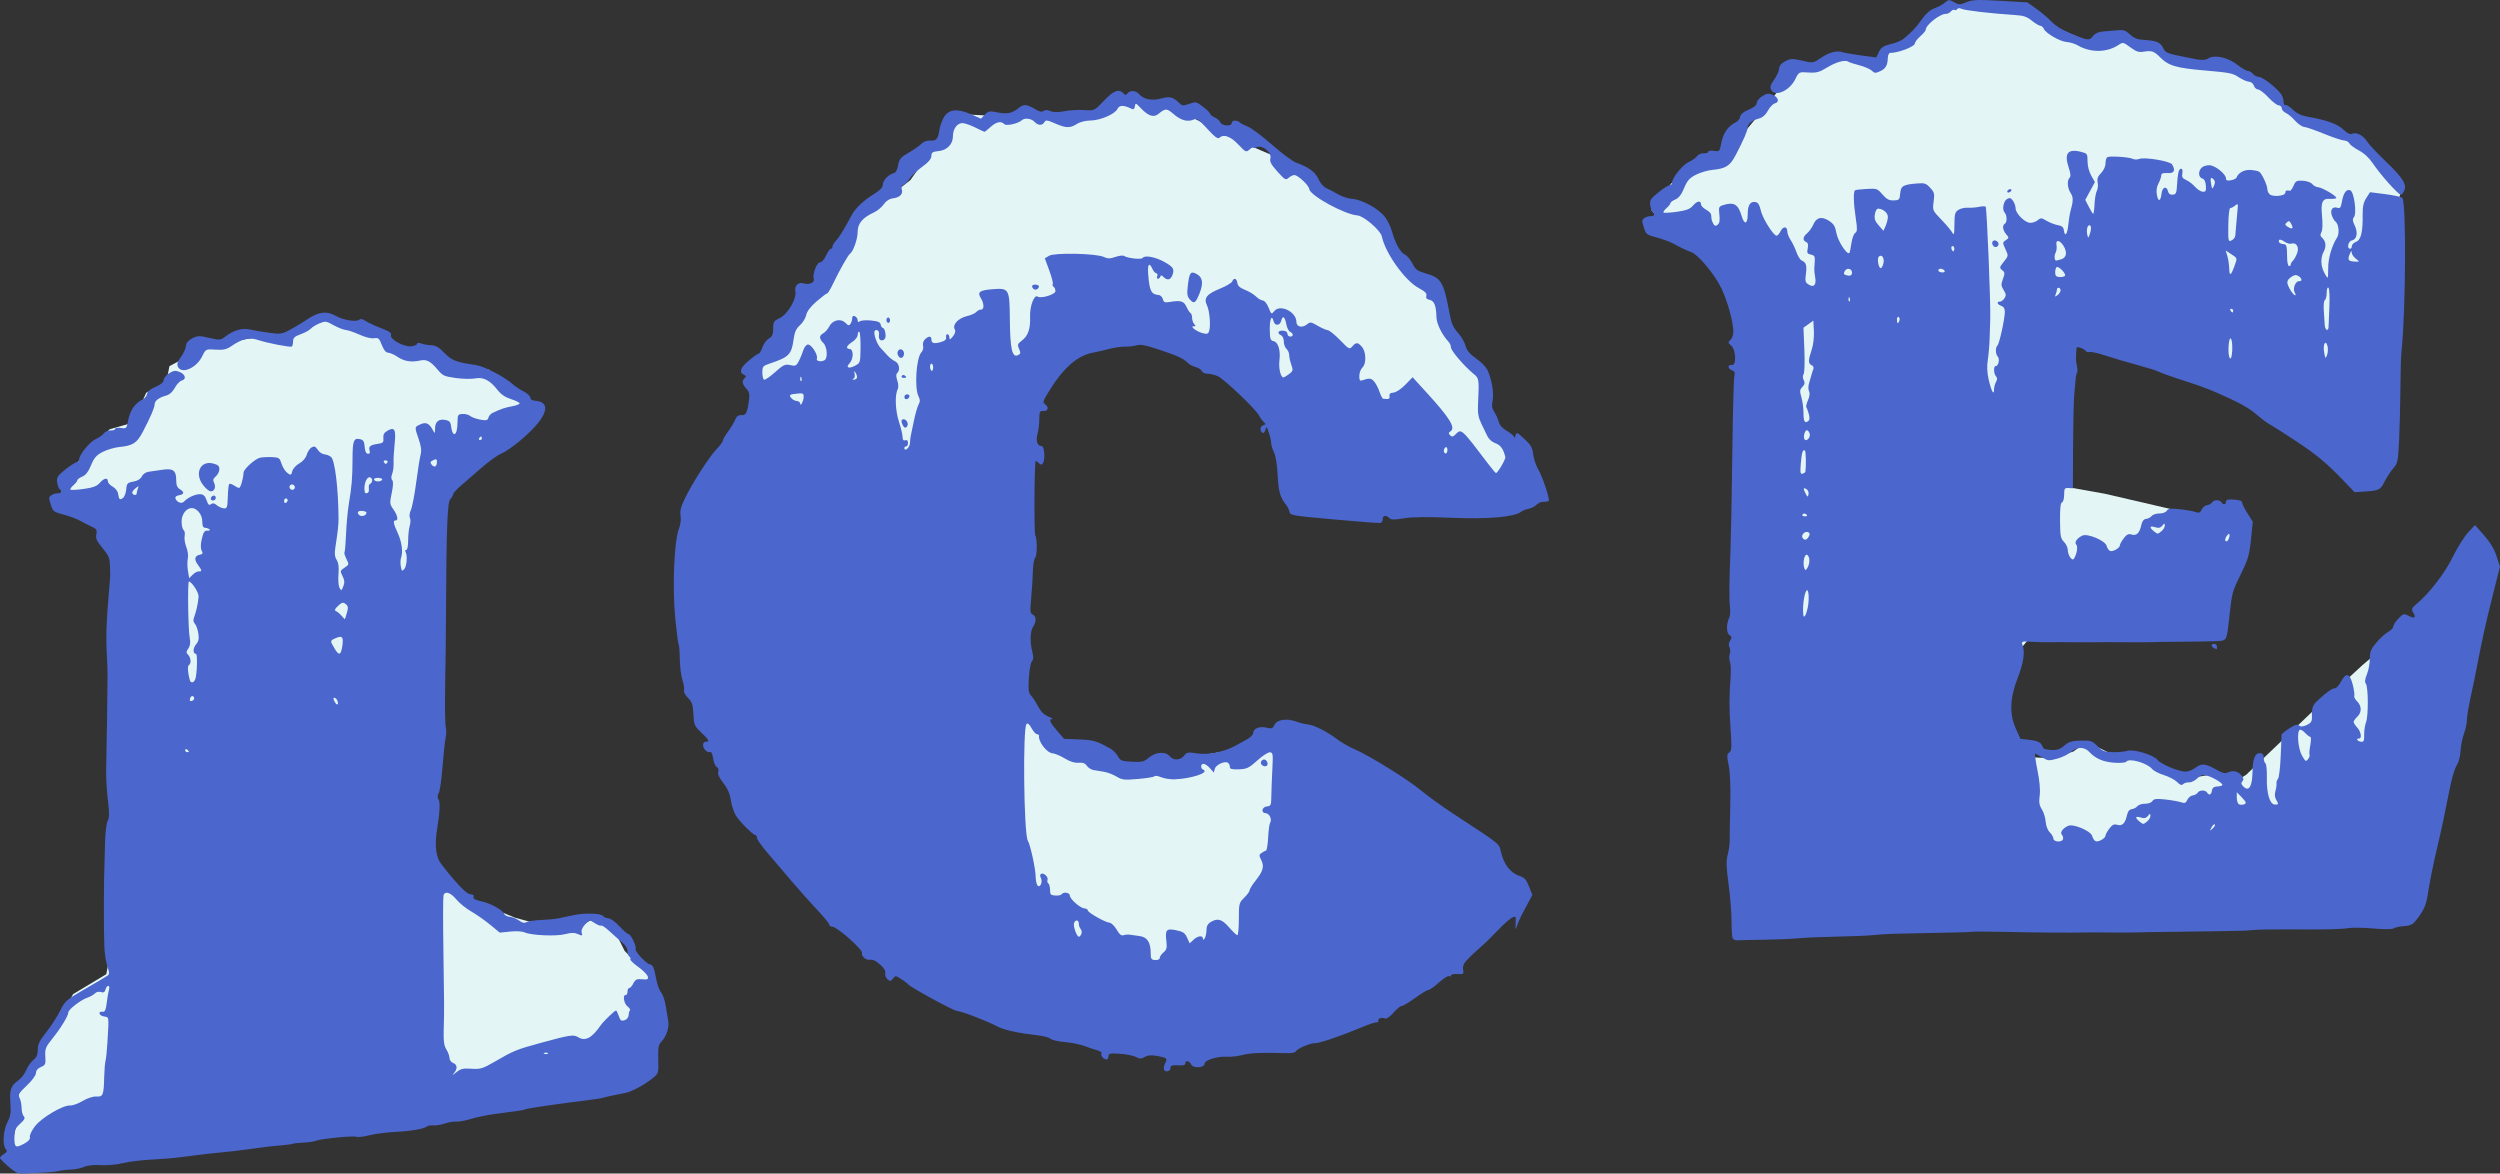
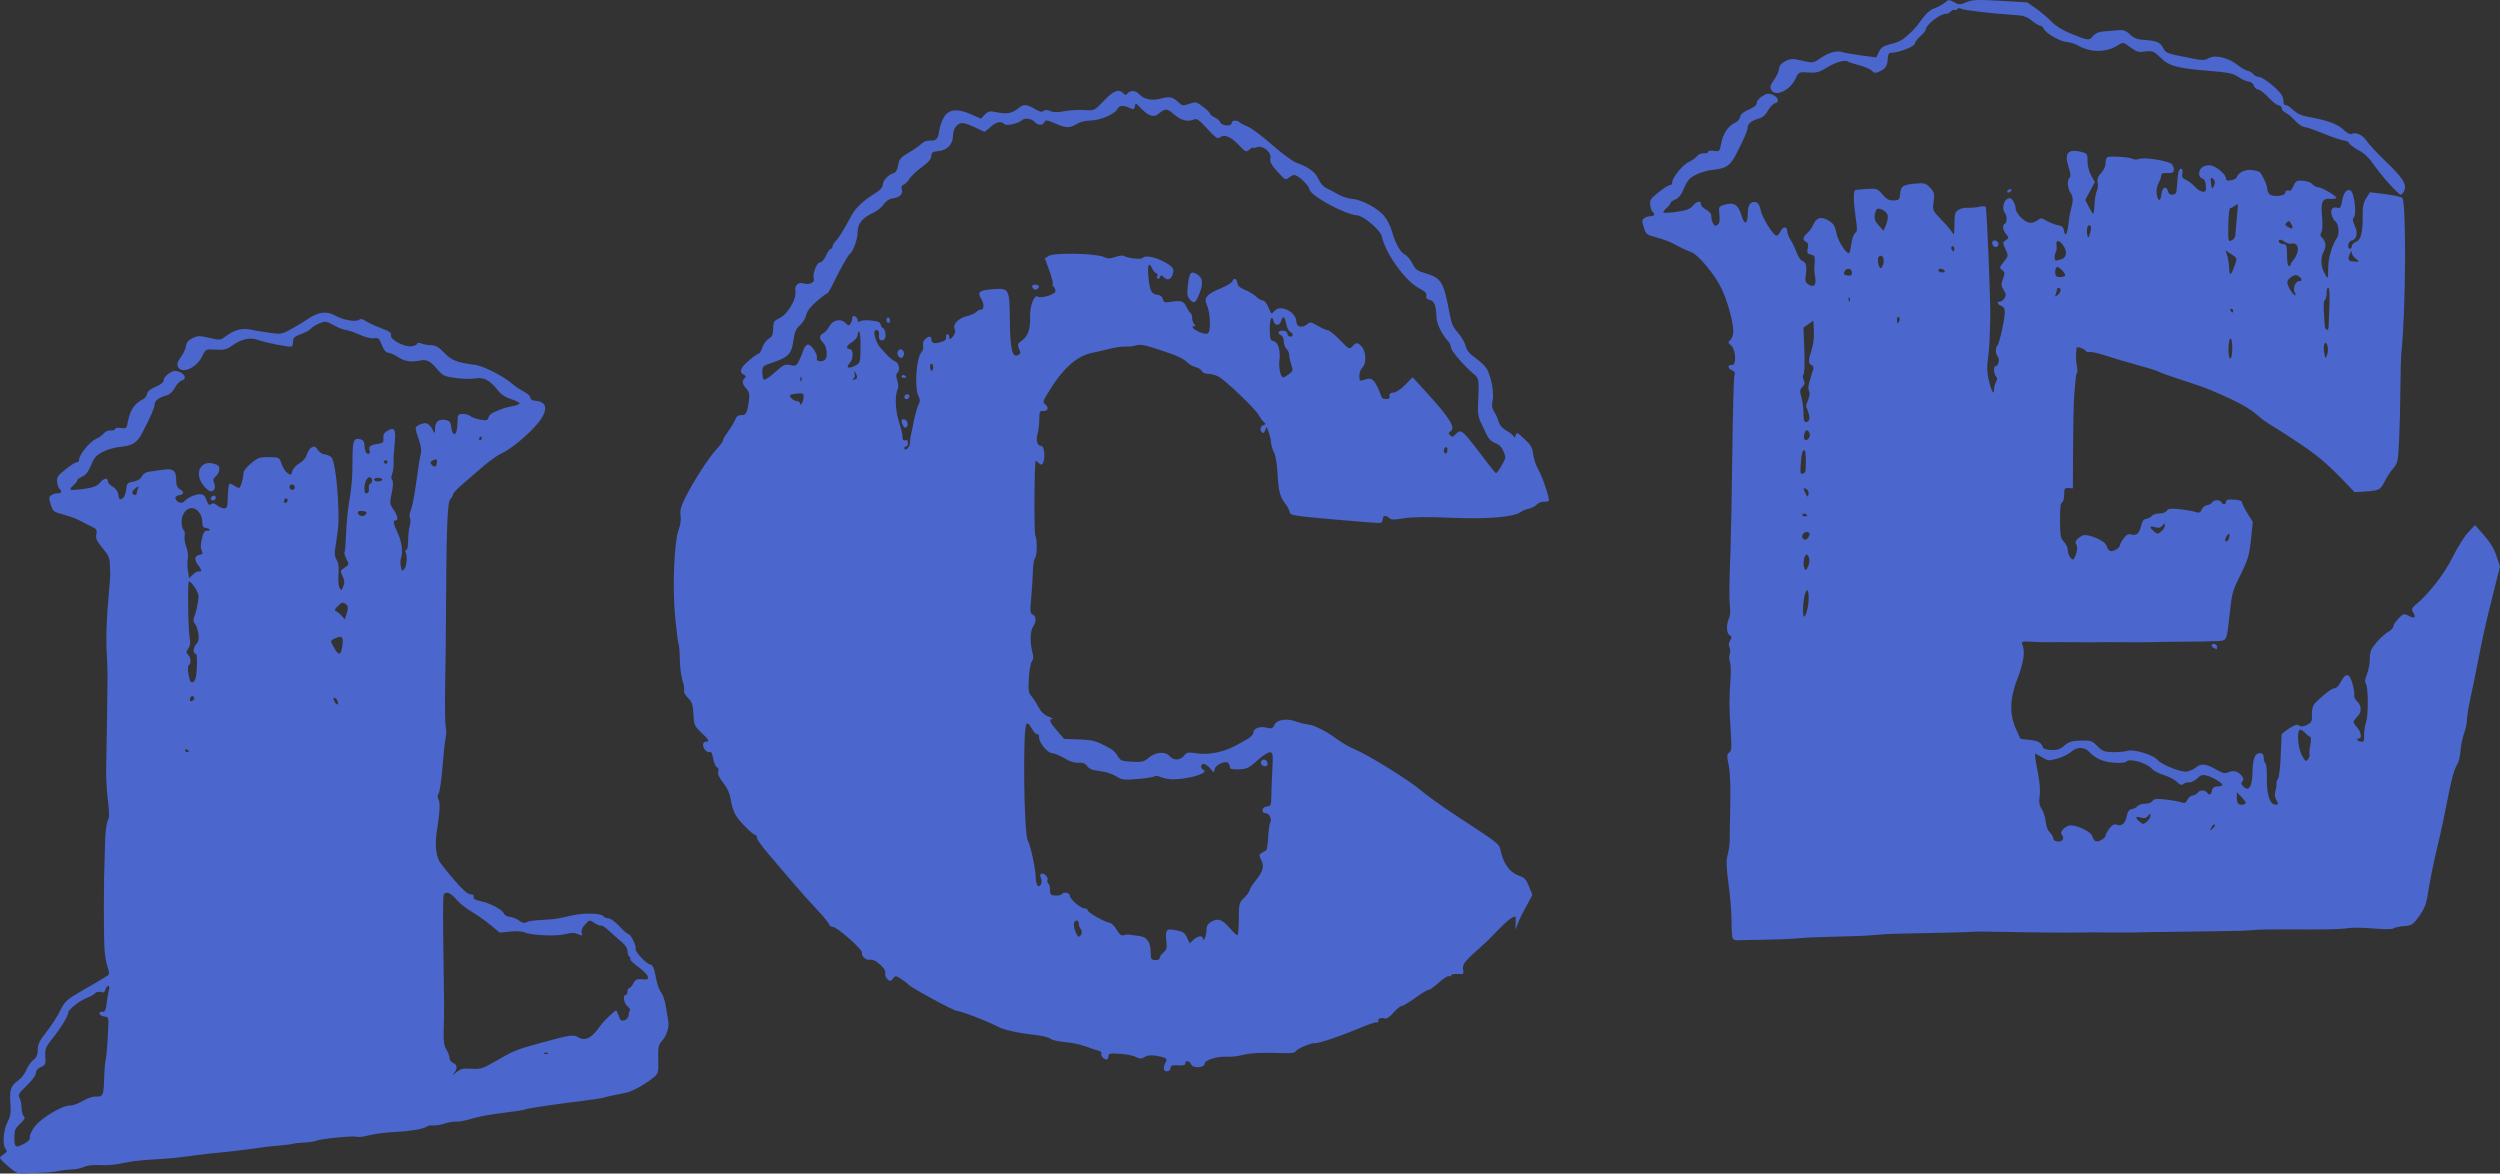
<svg xmlns="http://www.w3.org/2000/svg" xmlns:ns1="http://www.inkscape.org/namespaces/inkscape" xmlns:ns2="http://sodipodi.sourceforge.net/DTD/sodipodi-0.dtd" id="svg2" viewBox="0 0 1390.387 652.675" version="1.1" ns1:version="0.91 r13725" ns2:docname="ice-text-colour.svg" width="1390.387" height="652.675">
  <rect x="0" y="0" width="1390.387" height="652.675" fill="#333333" stroke="none" />
  <ns2:namedview pagecolor="#ffffff" bordercolor="#666666" borderopacity="1" objecttolerance="10" gridtolerance="10" guidetolerance="10" ns1:pageopacity="0" ns1:pageshadow="2" ns1:window-width="1916" ns1:window-height="1035" id="namedview6362" showgrid="false" fit-margin-top="0" fit-margin-left="0" fit-margin-right="0" fit-margin-bottom="0" ns1:zoom="0.48014632" ns1:cx="1004.4699" ns1:cy="617.82566" ns1:window-x="4" ns1:window-y="1" ns1:window-maximized="1" ns1:current-layer="g7255" />
  <defs id="defs4">
    <radialGradient id="radialGradient3603" gradientUnits="userSpaceOnUse" cy="443.24" cx="-287.89" gradientTransform="matrix(1,0,0,1.03,0,-13.134)" r="68.18">
      <stop id="stop3599" stop-color="#31951a" offset="0" />
      <stop id="stop3977" stop-color="#008000" stop-opacity=".498" offset=".5" />
      <stop id="stop3601" stop-color="#008000" stop-opacity="0" offset="1" />
    </radialGradient>
  </defs>
  <g id="layer1" transform="translate(-857.439,-127.977)">
    <g id="g7255">
      <g id="g7260">
-         <path ns2:nodetypes="ccccccccccccccccccccccccccccccccccccccccccscccccccccscccccccccccccccccccccccccccccccccccccccccccccccccccccccccccccccccccccccccccccccccccccccccccccccccccccccc" ns1:connector-curvature="0" style="fill:#e4f5f6;fill-opacity:1;fill-rule:evenodd;stroke:none;stroke-width:1px;stroke-linecap:butt;stroke-linejoin:miter;stroke-opacity:1" d="m 1102.933,1.812 -25.617,4.102 -14.783,14.783 -7.876,6.099 -6.905,3.141 -3.543,6.823 -9.393,-1.28 -14.783,-3.695 -9.402,6.42 -10.855,-2.471 -14.852,20.074 -18.48,22.174 -5.543,5.543 -14.783,5.545 -16.631,12.934 -11.088,14.783 11.088,12.936 57.285,31.414 14.783,319.686 46.197,24.021 269.791,0 46.197,-153.375 11.086,-33.262 -60.98,51.74 -24.021,22.176 -40.654,38.805 -9.238,5.545 -11.088,-5.545 -11.088,1.848 -22.174,-11.086 -14.783,0 -9.24,-3.695 -11.086,-5.545 -7.393,5.545 -12.936,3.695 -36.957,-1.848 -1.848,-31.414 40.652,-49.895 40.621,-9.557 c 2.626,0.092 4.446,0.113 4.598,-0.008 0.097,-0.078 1.654,-1.173 2.268,-1.609 l 46.756,-11 c 0,0 9.241,-40.653 7.393,-33.262 -1.187,4.749 -18.308,4.914 -30.459,4.43 -1.062,-1.278 -3.129,-3.777 -3.129,-3.777 l -39.35,-9.131 -21.957,-3.914 -34.809,49.412 -1.496,-0.062 31.414,-88.697 7.391,-60.98 66.523,20.326 c 0,0 59.132,35.11 64.676,42.502 5.544,7.392 25.871,7.391 25.871,7.391 l 27.719,-138.592 -9.24,-11.086 -18.479,-14.205 -25.871,-7.97 -10.831,-7.645 -11.342,-14.529 -29.566,-11.088 -26.425,-2.818 -16.077,-10.118 -16.631,-3.695 -7.391,5.545 -26.108,-11.495 -12.698,-5.138 z m -482.045,53.997 -7.391,9.238 -12.936,-1.848 -36.957,1.848 -35.109,-1.848 -5.545,11.088 -3.695,7.391 -12.936,18.479 -33.262,25.871 -29.566,46.197 -24.021,33.262 7.391,24.023 -29.566,53.588 144.135,253.16 142.287,27.719 101.635,-73.916 -68.371,-83.154 -36.959,11.088 -20.326,3.695 -16.631,5.543 -33.262,-5.543 -29.566,-16.631 -11.088,-7.393 -42.502,-1.848 7.393,-140.439 60.98,-73.914 60.98,3.695 49.893,31.414 40.652,44.35 75.764,16.631 22.176,-12.936 -14.783,-27.719 -3.697,-7.391 -1.848,-22.176 -13.142,-15.753 -9.032,-19.356 -4.504,-15.406 -4.736,-1.225 -14.783,-7.393 -9.238,-27.717 -33.262,-11.088 L 709.588,87.223 683.717,76.135 644.912,55.809 Z M 179.566,174.318 l -18.801,10.842 -14.783,1.848 -30.282,5.175 -21.458,11.456 -1.848,9.238 -11.088,5.545 -7.391,16.631 -12.936,3.695 -14.783,14.783 -11.088,12.936 -1.848,14.783 49.893,18.479 3.697,90.547 -27.719,151.525 -18.479,11.088 -9.24,16.631 -7.391,12.936 -7.393,12.936 -9.24,14.783 1.85,14.783 -3.697,16.631 62.828,-7.393 273.488,-46.197 24.021,-31.414 -3.695,-12.936 -14.783,-14.781 -7.391,-14.783 -9.24,-3.697 -9.24,5.545 -14.783,0 -20.326,-5.545 -31.414,-12.934 -16.631,-7.393 -22.174,7.393 -1.848,-129.354 44.348,-114.568 40.654,-25.871 -27.719,-22.174 -20.326,1.848 -9.24,-12.936 -18.156,2.723 -16.953,-11.961 z" transform="translate(857.439,127.977)" id="path7252" />
        <g id="g7229">
          <path ns2:nodetypes="cscscscccsscsccccssscscccccsssssccsscssscssssscsssssccssssccsssssssscssssssscsccsccccccssccssccscscssccscccssscccsscscscsscccscssccscsssccsccsccsccscsscsssssssssscssssscsscsssscscssssscssccsscssssssssssscsscssccsccsssscccscccsccscscsccsscssscsccsssssscccscssscssscccscccscscccccsccssscccscsccsscscssscssscscscsssssccccccsssssscccsccccccsscssssscscccscssscccccccccccccccscssccccccccscccsscccccsccsscsssssccccccccsccssccsssssssscssccsssccssssssscssscsssscssccccssccscccccsscsccccccscsscsscscscccsssscccccsscsssscsccsssssccscccsssscssccsscsscscsscscssscccssssssscsscsscsssccscscccscccccccscccsssssscscsccsccccsscssccccssscccssssssscccsccscsccccccscccsccccsccccsssssssscsscccssccssssccssscsccscccsccscscccscccsssssssccsscscccsscsccccscsccccsscccscccssccccccsscsssssccccsscsscsscsssccscccccsscscccssscssscsscssscccscscssscsssccccsscscsscssccscscsssssssccscscccsscscscsccscssssscscssssscscsscssscssscccscssccssssssssscccsscsssssccssscssscscsscccscsscscssscccsscccccsssscccsscsssscssccsscsscssccscccsscssssscscsccccscccsscccccsssscsccsscsscccsssssscccscscsccsccsccccssccscsscsscssscsssssscssccsscssssscsssssccssssccsscssssscccccsssssscscsccccccsccsccccssscscscssscscsscccsccsccsccssscsssscccccscssssscssccsssscccccccccscsscsscsccccccccsccsssscccscscsscscssscscscccsssscccssscscsccscscscssssssssscccccscccsscccsccsssscscccccsssscssssscssssssssssscsscscccccscccsscccssssccscsscscccccssccsscsssscscssssssssssscsscssccsccssscccscssscccccscscsccsccccsscssccsccccccsccccscssccsccssccccccssssccsscscccsccsccscsccsccsccccsccscccsccccsccscccccccscccsccccccccscccccscccccccccscccsscccssscsscsccscccccccscscsccssssssssscsscssccssssscssscsssccsccssccssssccssccccssscsscscsscssscscccccccsccccscccsccccscccsccssssccsscsssscsscsscsssscccsccsssssccsscsssssssscsssccccssssccscscssccscssscscsccssccsscsssssscscsssssssscsssccscscccccc" ns1:connector-curvature="0" id="path7201" d="m 862.189,776.821 c -2.612,-2.221 -4.75,-4.402 -4.75,-4.847 0,-0.445 0.994,-1.436 2.209,-2.203 1.728,-1.09 1.946,-1.675 1,-2.687 -1.959,-2.096 -1.447,-10.525 0.911,-14.982 1.734,-3.278 2.033,-5.229 1.643,-10.711 -0.527,-7.403 0.259,-9.593 4.541,-12.652 1.542,-1.102 3.48,-3.645 4.306,-5.651 0.826,-2.007 2.602,-4.528 3.946,-5.603 1.788,-1.43 2.444,-2.971 2.444,-5.745 0,-2.981 1.039,-5.1 4.859,-9.917 2.673,-3.37 6.099,-8.666 7.613,-11.77 2.499,-5.122 3.598,-6.131 11.891,-10.923 9.165,-5.296 11.572,-6.717 14.295,-8.444 1.288,-0.816 1.286,-1.486 -0.014,-5.501 -0.814,-2.514 -1.544,-7.501 -1.621,-11.081 -0.078,-3.58 -0.171,-7.862 -0.209,-9.515 -0.037,-1.653 -0.058,-8.179 -0.046,-14.503 0.021,-11.059 0.09,-14.588 0.682,-34.505 0.148,-4.969 0.812,-10.011 1.476,-11.206 0.932,-1.677 0.947,-4.282 0.063,-11.443 -0.63,-5.099 -1.055,-12.865 -0.945,-17.257 0.229,-9.183 0.738,-43.291 0.767,-51.446 0.011,-3.024 -0.153,-8.211 -0.364,-11.525 -0.618,-9.705 -0.298,-19.779 1.115,-35.157 0.44,-4.79 0.775,-9.273 0.745,-9.963 -0.031,-0.69 -0.112,-3.219 -0.18,-5.622 -0.102,-3.574 -0.851,-5.244 -4.12,-9.186 -3.259,-3.93 -3.892,-5.336 -3.434,-7.631 0.495,-2.478 0.167,-2.995 -2.755,-4.35 -1.824,-0.846 -4.723,-2.326 -6.441,-3.29 -1.719,-0.964 -5.769,-2.459 -8.999,-3.322 -5.626,-1.504 -5.928,-1.741 -7.173,-5.638 -1.158,-3.625 -1.11,-4.194 0.44,-5.219 0.957,-0.633 2.554,-1.094 3.549,-1.024 1.888,0.132 2.452,-1.313 0.924,-2.364 -0.487,-0.335 -1.088,-2.008 -1.336,-3.718 -0.395,-2.718 0.187,-3.623 4.617,-7.19 2.788,-2.244 5.639,-4.041 6.336,-3.992 0.697,0.049 1.267,-0.618 1.267,-1.481 0,-2.653 5.913,-9.921 9.297,-11.428 1.762,-0.785 3.791,-2.218 4.51,-3.186 0.719,-0.968 2.406,-1.683 3.75,-1.589 1.344,0.094 2.443,-0.281 2.443,-0.833 0,-0.552 1.439,-0.789 3.198,-0.527 3.004,0.448 3.241,0.238 3.916,-3.473 1.158,-6.367 3.741,-10.202 8.428,-12.513 1.077,-0.531 2.098,-1.895 2.27,-3.032 0.199,-1.316 1.925,-2.735 4.75,-3.905 2.868,-1.188 4.438,-2.49 4.438,-3.681 0,-1.013 1.357,-2.714 3.015,-3.779 2.391,-1.535 3.581,-1.708 5.75,-0.834 3.312,1.335 4.106,4.121 1.368,4.799 -1.09,0.27 -2.842,2.098 -3.894,4.063 -1.222,2.282 -3,3.859 -4.923,4.364 -3.868,1.016 -6.315,2.893 -6.315,4.844 0,1.777 -2.202,6.901 -6.538,15.218 -3.313,6.354 -5.524,7.781 -13.229,8.535 -2.603,0.255 -6.702,1.471 -9.109,2.703 -3.496,1.789 -4.805,3.283 -6.504,7.427 -1.457,3.554 -2.992,5.542 -4.873,6.312 -1.51,0.618 -2.746,1.532 -2.746,2.031 0,0.499 -0.98,1.751 -2.177,2.783 -1.198,1.032 -1.94,2.13 -1.651,2.44 0.29,0.31 3.626,0.131 7.413,-0.399 5.152,-0.72 7.404,-1.575 8.938,-3.392 2.255,-2.67 4.476,-3.074 4.476,-0.815 0,0.795 1.198,2.116 2.662,2.936 1.555,0.871 2.812,2.515 3.023,3.955 0.474,3.241 0.97,3.66 2.736,2.318 0.808,-0.614 1.606,-2.76 1.774,-4.769 0.276,-3.29 0.669,-3.717 3.966,-4.301 2.307,-0.409 4.05,-1.478 4.716,-2.893 0.604,-1.283 2.249,-2.397 3.84,-2.601 1.531,-0.196 4.934,-0.691 7.562,-1.099 5.977,-0.929 7.722,0.371 7.722,5.749 0,2.819 0.533,4.165 2,5.052 2.686,1.625 2.52,2.829 -0.465,3.369 -1.584,0.287 -2.271,0.965 -1.923,1.897 0.801,2.142 3.478,3.04 4.764,1.597 1.968,-2.207 6.472,-4.245 8.99,-4.07 1.831,0.128 2.708,0.967 3.528,3.375 0.856,2.514 1.379,2.985 2.43,2.187 0.998,-0.758 1.829,-0.614 3.257,0.567 1.055,0.872 2.818,1.658 3.918,1.747 1.781,0.144 2.021,-0.558 2.191,-6.422 0.105,-3.622 0.463,-6.838 0.795,-7.147 0.333,-0.309 1.478,0.044 2.546,0.785 1.067,0.741 2.377,1.378 2.909,1.415 0.837,0.058 2.338,-5.02 2.504,-8.472 0.1,-2.082 6.526,-7.852 9.314,-8.362 1.508,-0.276 4.533,-0.41 6.724,-0.297 3.68,0.189 4.069,0.473 5.117,3.74 0.624,1.944 2.075,4.225 3.225,5.069 1.917,1.407 2.144,1.324 2.737,-0.997 0.356,-1.392 2.108,-3.333 3.895,-4.312 1.939,-1.063 3.613,-3.027 4.153,-4.873 0.498,-1.701 1.731,-3.531 2.741,-4.068 1.499,-0.797 2.116,-0.544 3.364,1.381 0.841,1.296 2.513,2.426 3.716,2.51 1.203,0.084 2.875,0.763 3.716,1.51 2.151,1.91 4.053,17.797 4.133,34.539 0.015,3.089 -0.477,7.438 -1.767,15.628 -0.546,3.466 -0.354,5.317 0.729,7.051 1.027,1.643 1.328,4.037 1,7.953 -0.258,3.081 0,6.474 0.574,7.54 0.96,1.783 1.129,1.719 2.111,-0.793 0.823,-2.107 0.727,-3.412 -0.417,-5.705 -1.413,-2.83 -1.359,-3.056 1.121,-4.689 2.524,-1.662 2.556,-1.813 1.027,-4.876 -0.868,-1.738 -1.355,-3.367 -1.084,-3.62 0.272,-0.253 0.671,-4.894 0.888,-10.315 0.217,-5.421 0.92,-12.969 1.562,-16.774 1.602,-9.491 2,-14.366 2.031,-24.866 0.03,-10.123 0.635,-11.769 4.057,-11.046 1.962,0.414 2.442,1.175 2.697,4.276 0.21,2.552 0.798,3.806 1.817,3.877 1.03,0.072 1.315,-0.515 0.899,-1.853 -0.69,-2.221 0.449,-3.087 4.886,-3.715 2.611,-0.37 3.044,-0.848 2.806,-3.101 -0.202,-1.916 0.417,-3.073 2.206,-4.12 4.021,-2.354 4.906,-0.784 4.058,7.207 -0.412,3.887 -0.675,8.693 -0.585,10.68 0.091,1.987 -0.267,4.718 -0.794,6.068 -0.622,1.593 -0.61,2.828 0.035,3.518 0.658,0.704 0.567,3.099 -0.271,7.095 -1.194,5.7 -1.143,6.205 0.933,9.158 2.309,3.285 2.889,6.255 1.197,6.137 -1.536,-0.107 -1.205,1.861 1.163,6.919 2.285,4.88 3.065,10.536 1.901,13.792 -0.384,1.075 -0.443,3.28 -0.132,4.901 0.507,2.634 0.71,2.783 1.917,1.411 1.403,-1.595 1.839,-7.631 0.691,-9.569 -0.362,-0.612 -0.182,-1.079 0.4,-1.038 0.611,0.043 1.059,-2.15 1.059,-5.183 0,-2.891 0.401,-6.628 0.892,-8.304 0.49,-1.676 0.532,-3.654 0.092,-4.397 -0.442,-0.746 -0.199,-2.69 0.541,-4.346 0.738,-1.648 2.073,-8.571 2.967,-15.383 0.895,-6.813 1.997,-13.763 2.449,-15.445 0.588,-2.187 0.286,-4.62 -1.06,-8.536 -2.39,-6.954 -2.413,-6.765 0.985,-8.285 3.145,-1.407 4.885,-0.554 6.978,3.419 0.987,1.873 1.097,1.771 1.124,-1.049 0.037,-3.831 2.005,-5.481 5.72,-4.795 2.143,0.396 2.881,1.117 3.11,3.039 0.854,7.2 3.578,6.084 3.654,-1.497 0.044,-4.444 0.225,-4.752 2.858,-4.87 1.546,-0.069 3.435,0.436 4.199,1.123 0.763,0.687 3.247,1.593 5.519,2.012 3.408,0.629 4.215,0.446 4.613,-1.047 0.265,-0.996 1.277,-2.187 2.248,-2.647 4.681,-2.219 6.942,-2.991 10.861,-3.706 2.337,-0.427 4.25,-1.155 4.25,-1.619 0,-0.464 -2.138,-1.53 -4.75,-2.37 -3.346,-1.076 -5.589,-2.604 -7.59,-5.17 -4.192,-5.376 -7.851,-7.244 -12.426,-6.341 -2.054,0.405 -6.884,0.3 -10.734,-0.233 -6.407,-0.888 -7.254,-1.272 -10,-4.539 -4.106,-4.885 -6.207,-5.983 -9.909,-5.18 -4.864,1.055 -8.828,0.419 -12.365,-1.985 -1.801,-1.224 -4.167,-2.287 -5.258,-2.364 -1.385,-0.097 -2.473,-1.395 -3.605,-4.303 -1.461,-3.753 -1.891,-4.124 -4.353,-3.755 -1.668,0.25 -4.83,-0.535 -8.121,-2.016 -2.964,-1.334 -6.39,-2.495 -7.612,-2.581 -1.223,-0.086 -4.22,-1.266 -6.661,-2.622 -4.226,-2.348 -4.603,-2.399 -7.889,-1.069 -1.898,0.768 -4.069,2.098 -4.825,2.956 -0.755,0.858 -3.292,2.248 -5.638,3.089 -3.379,1.212 -4.264,2.044 -4.264,4.007 0,1.362 -0.338,2.648 -0.75,2.857 -1.042,0.529 -13.884,-1.981 -18.833,-3.68 -4.65,-1.597 -8.89,-0.601 -14.761,3.468 -2.637,1.827 -4.494,2.237 -8.776,1.938 -5.4,-0.377 -5.443,-0.356 -7.406,3.685 -3.146,6.476 -11.284,10.103 -13.412,5.978 -0.797,-1.545 -0.447,-2.77 1.616,-5.646 1.449,-2.02 2.699,-4.781 2.778,-6.136 0.097,-1.656 1.236,-3.025 3.475,-4.176 2.938,-1.511 4.053,-1.542 9.45,-0.26 5.811,1.379 6.27,1.337 9.119,-0.846 4.454,-3.412 9.224,-4.778 13.377,-3.829 1.993,0.455 6.787,1.271 10.653,1.813 6.672,0.935 7.309,0.831 12.5,-2.055 3.008,-1.672 6.595,-3.833 7.97,-4.801 6.863,-4.834 11.53,-5.498 16.955,-2.413 3.959,2.251 11.026,3.403 12.766,2.08 0.904,-0.687 1.918,-0.511 3.524,0.611 1.24,0.866 5.063,2.647 8.494,3.958 4.892,1.868 6.126,2.731 5.716,3.994 -0.766,2.36 7.486,6.774 11.531,6.168 1.658,-0.248 3.014,-0.896 3.014,-1.439 0,-0.57 0.951,-0.618 2.25,-0.114 1.238,0.481 3.743,0.924 5.568,0.984 2.58,0.085 4.208,1.028 7.325,4.24 4.13,4.257 6.58,5.207 17.357,6.734 4.863,0.689 16.187,6.594 21,10.952 1.1,0.996 3.688,2.69 5.75,3.764 2.062,1.075 3.75,2.636 3.75,3.47 0,0.984 0.966,1.589 2.75,1.724 6.756,0.509 7.298,5.099 1.468,12.414 -4.799,6.021 -15.617,14.977 -20.596,17.051 -1.957,0.815 -6.835,4.334 -10.84,7.821 -4.005,3.486 -9.195,7.987 -11.532,10.001 -2.337,2.014 -4.25,4.153 -4.25,4.754 0,0.6 -0.72,1.836 -1.599,2.747 -1.57,1.626 -2.144,17.037 -2.354,63.226 -0.078,17.151 -0.105,19.462 -0.466,40.323 -0.193,11.182 -0.04,21.519 0.342,22.972 0.381,1.453 0.351,4.216 -0.068,6.14 -0.419,1.924 -1.196,9.168 -1.728,16.097 -0.532,6.929 -1.484,13.529 -2.116,14.666 -0.743,1.336 -0.81,2.511 -0.192,3.32 1.101,1.44 0.843,7.215 -0.764,17.133 -1.19,7.346 -0.74,13.523 1.263,17.308 0.671,1.268 4.325,5.91 8.121,10.317 4.754,5.52 7.616,8.062 9.2,8.173 1.541,0.108 2.124,0.602 1.77,1.501 -0.383,0.971 0.763,1.625 4.153,2.37 5.349,1.176 12.003,4.806 12.822,6.995 0.305,0.815 1.709,1.563 3.12,1.661 1.412,0.099 3.72,1.016 5.13,2.038 1.916,1.389 2.99,1.621 4.255,0.92 0.931,-0.516 4.599,-1.051 8.152,-1.189 3.553,-0.138 7.81,-0.535 9.46,-0.884 1.65,-0.348 5.515,-1.168 8.588,-1.821 6.279,-1.335 15.473,-1.017 16.412,0.568 0.34,0.574 1.625,1.114 2.856,1.199 1.293,0.09 3.887,1.96 6.144,4.429 2.148,2.35 4.406,4.308 5.018,4.35 1.358,0.095 4.728,7.123 3.975,8.289 -0.692,1.071 6.131,8.417 7.934,8.542 1.611,0.113 2.386,1.956 3.651,8.685 0.517,2.748 1.693,5.882 2.614,6.964 0.921,1.082 2.061,4.343 2.533,7.246 0.472,2.903 1.115,6.769 1.429,8.591 0.635,3.686 -0.992,8.553 -3.871,11.581 -1.561,1.642 -1.858,3.363 -1.688,9.8 0.206,7.79 0.198,7.815 -3.333,10.643 -4.401,3.525 -11.454,7.331 -14.762,7.966 -7.15,1.373 -10.693,2.14 -12.5,2.705 -1.1,0.344 -5.825,1.072 -10.5,1.617 -12.735,1.485 -32.044,4.326 -33.013,4.858 -0.839,0.46 -1.989,0.637 -16.987,2.608 -4.125,0.542 -9.975,1.755 -13,2.695 -3.025,0.94 -6.752,1.622 -8.282,1.515 -1.53,-0.107 -4.398,0.368 -6.372,1.055 -1.974,0.687 -4.81,1.164 -6.301,1.06 -1.491,-0.104 -3.02,0.098 -3.397,0.448 -1.529,1.422 -8.617,2.694 -17.45,3.132 -5.142,0.255 -11.856,1.115 -14.918,1.912 -3.063,0.796 -6.178,1.172 -6.922,0.834 -1.597,-0.724 -20.081,1.079 -22.579,2.203 -0.947,0.426 -4.097,0.891 -7,1.033 -2.903,0.142 -5.632,0.442 -6.064,0.667 -0.432,0.225 -3.357,0.622 -6.5,0.883 -6.109,0.507 -7.592,0.684 -19.215,2.292 -4.125,0.571 -9.975,1.248 -13,1.505 -5.747,0.488 -10.482,1.042 -23,2.69 -4.125,0.543 -11.775,1.185 -17,1.426 -5.225,0.241 -12.284,1.123 -15.687,1.96 -3.403,0.837 -8.938,1.329 -12.3,1.094 -3.664,-0.256 -7.36,0.131 -9.227,0.966 -1.713,0.766 -4.952,1.442 -7.198,1.501 -2.245,0.059 -5.434,0.426 -7.085,0.815 -1.651,0.389 -5.702,0.797 -9.002,0.907 -3.3,0.11 -7.8,0.314 -10,0.453 -3.501,0.222 -4.592,-0.251 -8.75,-3.785 z m 8.917,-12.919 c 2.224,-1.219 3.244,-2.447 2.945,-3.544 -0.252,-0.923 1.001,-3.602 2.784,-5.953 3.621,-4.774 15.562,-11.846 19.604,-11.61 1.375,0.08 4.525,-1.059 7,-2.532 2.597,-1.545 5.828,-2.586 7.642,-2.462 3.675,0.257 4.063,-0.734 4.304,-10.925 0.087,-3.691 0.42,-7.717 0.741,-8.948 0.32,-1.231 0.781,-5.599 1.023,-9.707 0.923,-15.656 1.094,-14.389 -2.019,-14.963 -2.864,-0.529 -3.304,-3.012 -0.459,-2.592 1.104,0.163 1.676,-1.156 2.106,-4.853 0.324,-2.792 0.884,-6.069 1.243,-7.281 0.368,-1.243 0.217,-2.235 -0.347,-2.274 -0.55,-0.038 -1.251,0.872 -1.558,2.023 -0.406,1.524 -1.108,1.911 -2.58,1.423 -1.132,-0.375 -2.554,-0.067 -3.229,0.7 -0.664,0.754 -2.626,1.864 -4.359,2.467 -3.747,1.304 -10.503,6.562 -10.517,8.186 -0.017,1.88 -4.199,8.755 -8.787,14.446 -3.851,4.776 -4.267,5.82 -4,10.041 0.27,4.277 0.045,4.816 -2.452,5.861 -1.739,0.728 -2.75,1.946 -2.75,3.315 0,1.261 -2.128,4.171 -5.099,6.971 -4.436,4.182 -4.956,5.083 -4,6.936 0.604,1.171 1.099,3.644 1.099,5.495 0,1.851 0.538,3.941 1.195,4.644 0.927,0.991 0.477,1.93 -2,4.179 -2.73,2.479 -3.195,3.61 -3.195,7.782 0,5.52 0.686,5.904 5.667,3.174 z m 248.51,-41.541 c 4.986,0.348 6.36,-0.073 13.155,-4.035 10.298,-6.003 11.857,-6.638 25.39,-10.337 16.233,-4.437 18.255,-4.751 20.714,-3.221 4.011,2.497 7.676,0.612 12.565,-6.462 1.625,-2.351 7.879,-8.379 8.638,-8.326 0.256,0.018 0.927,1.387 1.491,3.044 0.861,2.53 1.372,2.907 3.198,2.359 1.248,-0.374 2.222,-1.571 2.288,-2.811 0.063,-1.188 0.398,-2.423 0.744,-2.744 0.346,-0.322 -0.269,-1.276 -1.365,-2.12 -2.036,-1.568 -2.804,-6.479 -0.994,-6.352 0.55,0.038 1,-0.83 1,-1.93 0,-1.1 0.425,-1.97 0.945,-1.934 0.52,0.036 1.549,-1.129 2.287,-2.59 1.111,-2.199 1.958,-2.596 4.922,-2.304 3.021,0.297 3.505,0.056 3.095,-1.539 -0.267,-1.04 -2.668,-3.458 -5.335,-5.373 -2.667,-1.915 -4.632,-3.819 -4.366,-4.231 0.266,-0.412 0.027,-1.064 -0.532,-1.449 -0.559,-0.385 -1.016,-1.763 -1.016,-3.064 0,-1.462 -1.165,-3.334 -3.053,-4.904 -1.679,-1.397 -4.841,-4.19 -7.026,-6.207 -2.186,-2.017 -4.25,-3.411 -4.588,-3.097 -0.338,0.314 -1.936,-0.297 -3.551,-1.358 -2.904,-1.906 -2.966,-1.898 -5.396,0.747 -1.586,1.727 -2.244,3.367 -1.855,4.621 0.539,1.734 0.316,1.816 -2.053,0.749 -1.959,-0.882 -3.825,-0.881 -7.103,0.003 -4.874,1.314 -18.851,0.723 -22.581,-0.956 -1.395,-0.628 -4.65,-0.814 -8.088,-0.462 l -5.752,0.589 -5.279,-4.355 c -2.904,-2.395 -7.655,-5.725 -10.559,-7.399 -2.904,-1.674 -6.64,-4.688 -8.302,-6.697 -3.279,-3.964 -6.394,-4.917 -7.166,-2.192 -0.268,0.944 -0.285,15.005 -0.038,31.247 0.469,30.88 0.472,31.873 0.145,44.094 -0.154,5.74 0.214,8.235 1.521,10.321 0.948,1.513 1.724,3.637 1.724,4.719 0,1.09 0.893,2.313 2,2.742 2.46,0.953 2.567,3.342 0.266,5.94 -0.954,1.077 -0.367,0.816 1.305,-0.58 2.549,-2.129 3.936,-2.475 8.606,-2.149 z m 42.553,-8.632 c -0.332,-0.355 -1.195,-0.451 -1.917,-0.213 -0.798,0.263 -0.561,0.517 0.604,0.646 1.054,0.117 1.645,-0.078 1.312,-0.434 z M 962.439,545.943 c 0,-0.242 -0.45,-0.751 -1,-1.129 -0.55,-0.378 -1,-0.211 -1,0.371 0,0.583 0.45,1.09 1,1.129 0.55,0.038 1,-0.129 1,-0.371 z m 3,-29.397 c 0,-1.806 -1.802,-1.944 -2.273,-0.175 -0.35,1.315 -0.085,1.748 0.886,1.444 0.763,-0.239 1.387,-0.811 1.387,-1.269 z m 79.655,1.154 c -0.326,-0.872 -1.072,-1.618 -1.659,-1.659 -0.74,-0.052 -0.724,0.589 0.05,2.089 1.241,2.406 2.539,2.059 1.609,-0.43 z m -79.12,-11.819 c 1.046,-2.37 1.436,-14.15 0.471,-14.217 -1.779,-0.124 -1.773,-3.151 0.01,-5.293 1.461,-1.755 1.758,-3.203 1.274,-6.216 -0.347,-2.16 -1.212,-4.55 -1.923,-5.311 -0.928,-0.993 -1.022,-2.074 -0.335,-3.833 1.118,-2.864 2.16,-7.718 2.414,-11.246 0.157,-2.185 -3.749,-8.261 -5.383,-8.376 -0.805,-0.057 -0.431,26.734 0.436,31.285 0.512,2.687 0.29,4.438 -0.754,5.96 -1.25,1.82 -1.267,2.368 -0.112,3.527 1.581,1.587 1.815,4.93 0.4,5.706 -0.851,0.467 -0.592,4.582 0.522,8.307 0.55,1.838 2.108,1.685 2.98,-0.292 z m 81.811,-18.389 c 0.8,-5.185 0.067,-6.195 -3.411,-4.703 -3.504,1.503 -3.494,1.432 -0.808,5.966 2.367,3.996 3.459,3.669 4.22,-1.264 z m 2.572,-18.632 c 0.845,-3 0.732,-3.819 -0.684,-4.953 -1.423,-1.14 -2.102,-0.976 -4.215,1.019 -1.871,1.766 -2.166,2.525 -1.144,2.95 0.756,0.315 2.106,1.431 3,2.479 0.894,1.048 1.716,1.949 1.828,2.003 0.112,0.054 0.658,-1.52 1.215,-3.497 z m -82.379,-23.088 c 1.936,0.135 1.844,-0.569 -0.483,-3.69 -2.222,-2.98 -1.822,-5.038 1.088,-5.595 1.601,-0.307 1.806,-0.771 1.018,-2.3 -0.659,-1.277 -0.628,-3.465 0.094,-6.567 0.846,-3.639 1.517,-4.622 3.08,-4.513 1.099,0.077 1.666,-0.215 1.261,-0.649 -0.406,-0.434 -1.493,-0.847 -2.417,-0.919 -1.25,-0.096 -1.679,-1.024 -1.679,-3.63 0,-3.563 -2.821,-7.234 -5.658,-7.362 -3.111,-0.14 -5.842,3.323 -5.842,7.41 0,2.217 0.492,4.369 1.094,4.783 0.602,0.414 0.868,1.921 0.591,3.35 -0.277,1.429 0.146,4.197 0.94,6.153 0.824,2.029 1.178,4.746 0.825,6.33 -0.34,1.526 -0.31,4.621 0.067,6.88 l 0.686,4.106 1.938,-1.944 c 1.066,-1.069 2.595,-1.899 3.399,-1.842 z m 93.212,-32.24 c 0.261,-0.767 -0.545,-1.288 -2.167,-1.401 -2.524,-0.176 -3.288,0.732 -1.882,2.236 1.029,1.101 3.568,0.577 4.049,-0.835 z M 933.439,402.44 c 0,-0.505 0.301,-1.721 0.67,-2.703 0.637,-1.699 0.566,-1.701 -1.476,-0.051 -1.18,0.954 -1.905,2.14 -1.611,2.638 0.71,1.198 2.417,1.28 2.417,0.117 z m 84,3.726 c 0,-0.518 -0.45,-0.972 -1,-1.011 -0.55,-0.038 -1,0.632 -1,1.489 0,0.857 0.45,1.312 1,1.011 0.55,-0.302 1,-0.972 1,-1.489 z m 4,-7.162 c 0,-0.825 -0.675,-1.547 -1.5,-1.605 -0.825,-0.058 -1.5,0.57 -1.5,1.395 0,0.825 0.675,1.547 1.5,1.605 0.825,0.058 1.5,-0.57 1.5,-1.395 z m 41.118,2.122 c 0.065,-0.683 0.053,-1.775 -0.026,-2.426 -0.08,-0.652 0.317,-1.438 0.881,-1.747 1.534,-0.841 1.238,-3.43 -0.406,-3.545 -1.929,-0.135 -3.476,4.667 -2.679,8.313 0.237,1.082 2.118,0.581 2.23,-0.594 z m 7.381,-6.234 c 0.35,-0.543 -0.49,-1.034 -1.941,-1.136 -1.407,-0.098 -2.559,0.271 -2.559,0.821 0,0.55 0.873,1.061 1.941,1.136 1.067,0.075 2.219,-0.295 2.559,-0.821 z m 3,-9.79 c 0.34,-0.526 -0.11,-1.008 -1,-1.07 -0.89,-0.062 -1.34,0.356 -1,0.93 0.34,0.574 0.79,1.055 1,1.07 0.21,0.014 0.66,-0.404 1,-0.93 z m 27.5,-0.174 c 0,-1.687 -0.302,-1.836 -2.065,-1.015 -1.643,0.765 -1.824,1.267 -0.887,2.462 1.474,1.88 2.951,1.156 2.951,-1.447 z m 25,-13.16 c 0,-0.55 -0.198,-1.014 -0.441,-1.031 -0.242,-0.017 -0.719,0.4 -1.059,0.926 -0.34,0.526 -0.141,0.99 0.441,1.031 0.582,0.041 1.059,-0.376 1.059,-0.926 z m 379.385,351.058 c -0.296,-0.793 -0.018,-2.38 0.619,-3.526 1.48,-2.661 1.06,-3.044 -4.435,-4.047 -3.135,-0.572 -5.262,-0.399 -6.907,0.565 -1.921,1.125 -2.837,1.133 -4.77,0.045 -1.316,-0.741 -5.317,-1.551 -8.892,-1.801 -5.818,-0.406 -6.505,-0.244 -6.547,1.543 -0.028,1.213 -0.613,1.828 -1.49,1.566 -1.711,-0.511 -3.026,-2.469 -2.356,-3.507 0.261,-0.404 -0.781,-1.093 -2.316,-1.53 -1.535,-0.437 -4.816,-1.54 -7.291,-2.451 -2.475,-0.911 -7.367,-1.886 -10.872,-2.167 -3.505,-0.281 -7.008,-1.083 -7.785,-1.782 -0.777,-0.699 -3.985,-1.574 -7.128,-1.943 -11.614,-1.366 -18.818,-2.962 -22.715,-5.032 -5.598,-2.975 -19.597,-8.347 -22.229,-8.531 -2.063,-0.144 -26.193,-13.295 -27.271,-14.863 -0.275,-0.4 -1.957,-1.676 -3.737,-2.836 -3.177,-2.07 -3.264,-2.075 -4.642,-0.286 -1.22,1.583 -1.625,1.624 -3.082,0.313 -0.923,-0.83 -1.465,-2.31 -1.204,-3.288 0.304,-1.143 -0.592,-2.75 -2.507,-4.495 -2.948,-2.687 -4.074,-3.2 -6.652,-3.03 -1.919,0.126 -4.351,-2.347 -3.767,-3.83 0.644,-1.634 -13.697,-14.333 -16.399,-14.521 -1.105,-0.077 -1.897,-0.553 -1.76,-1.058 0.138,-0.505 -2.9,-4.253 -6.75,-8.33 -3.85,-4.077 -10.191,-11.186 -14.092,-15.799 -3.901,-4.613 -9.863,-11.606 -13.25,-15.542 -3.387,-3.935 -6.158,-7.841 -6.158,-8.68 0,-0.839 -0.391,-1.553 -0.87,-1.586 -1.49,-0.104 -9.002,-7.685 -11.027,-11.127 -1.06,-1.803 -2.258,-5.551 -2.662,-8.329 -0.514,-3.54 -1.762,-6.38 -4.17,-9.495 -2.351,-3.04 -3.243,-5.039 -2.824,-6.329 0.376,-1.159 0.077,-2.128 -0.776,-2.515 -0.763,-0.346 -1.686,-2.51 -2.049,-4.809 -0.39,-2.467 -1.081,-3.949 -1.685,-3.617 -1.446,0.793 -3.937,-1.698 -3.937,-3.936 0,-1.033 0.675,-1.83 1.5,-1.773 2.39,0.167 1.782,-1.074 -2.524,-5.149 -3.801,-3.597 -4.041,-4.16 -4.338,-10.152 -0.268,-5.402 -0.719,-6.748 -3.044,-9.066 -1.52,-1.515 -2.487,-3.336 -2.183,-4.107 0.301,-0.762 -0.082,-3.33 -0.851,-5.706 -0.769,-2.376 -1.433,-7.627 -1.477,-11.669 -0.044,-4.041 -0.345,-7.796 -0.669,-8.344 -0.324,-0.548 -1.186,-7.298 -1.915,-15.001 -1.599,-16.909 -0.584,-41.952 1.98,-48.855 0.99,-2.665 1.391,-5.694 1.022,-7.72 -0.459,-2.517 0.166,-4.922 2.552,-9.822 4.175,-8.575 13.383,-22.835 17.586,-27.234 1.849,-1.935 3.361,-3.998 3.361,-4.585 0,-0.587 1.348,-2.932 2.996,-5.212 1.648,-2.28 3.437,-5.274 3.975,-6.653 0.679,-1.739 1.719,-2.456 3.396,-2.338 2.564,0.179 3.338,-1.446 4.251,-8.919 0.34,-2.787 -0.046,-4.215 -1.584,-5.861 -2.302,-2.463 -2.57,-4.277 -0.867,-5.861 0.89,-0.827 0.771,-1.266 -0.5,-1.842 -2.862,-1.298 -1.845,-4.034 2.985,-8.037 2.558,-2.12 4.999,-3.831 5.423,-3.801 0.424,0.03 1.296,-1.5 1.937,-3.4 0.642,-1.9 2.252,-4.089 3.578,-4.865 1.903,-1.114 2.411,-2.282 2.413,-5.546 0,-3.728 0.363,-4.307 3.662,-5.879 4.443,-2.118 9.494,-10.795 8.682,-14.913 -0.634,-3.213 1.731,-5.334 4.81,-4.314 2.846,0.943 6.161,-0.631 5.433,-2.58 -0.901,-2.412 1.693,-9.253 3.462,-9.129 0.864,0.06 2.354,-1.626 3.329,-3.768 0.971,-2.132 2.182,-3.848 2.692,-3.812 0.51,0.036 0.928,-0.525 0.928,-1.247 0,-0.721 0.863,-2.177 1.917,-3.235 1.683,-1.689 3.849,-5.215 8.958,-14.579 1.994,-3.656 6.686,-8.036 12.255,-11.443 3.352,-2.051 4.867,-3.665 4.869,-5.188 0,-2.339 3.179,-5.671 6.097,-6.393 1.1,-0.272 1.995,-1.903 2.425,-4.419 0.586,-3.427 1.405,-4.401 5.831,-6.931 2.832,-1.619 6.006,-3.838 7.054,-4.93 1.048,-1.093 3.073,-1.912 4.5,-1.821 3.863,0.247 4.748,-0.681 5.506,-5.777 0.379,-2.546 1.693,-6.054 2.921,-7.796 2.807,-3.984 7.455,-4.274 14.976,-0.935 l 5.256,2.334 2.135,-2.248 c 1.858,-1.956 2.719,-2.127 6.647,-1.314 5.684,1.176 8.393,0.665 12.074,-2.278 3.06,-2.446 4.374,-2.331 9.901,0.868 2.055,1.189 3.177,1.363 4.128,0.64 0.859,-0.653 2.14,-0.618 3.738,0.101 1.639,0.737 4.195,0.76 7.84,0.069 2.974,-0.564 7.938,-0.849 11.029,-0.633 5.612,0.392 5.629,0.383 10.944,-5.236 5.368,-5.676 8.274,-6.748 10.842,-4.001 0.89,0.952 1.442,1.029 1.95,0.271 1.445,-2.156 4.819,-2.128 6.678,0.056 2.525,2.967 7.26,3.924 12.298,2.485 4.615,-1.318 6.585,-0.864 9.816,2.26 1.953,1.888 2.322,1.932 5.86,0.701 3.68,-1.281 3.876,-1.238 7.666,1.653 2.139,1.632 3.89,3.367 3.89,3.856 0,0.489 1.137,1.4 2.526,2.025 1.389,0.625 2.787,1.837 3.107,2.692 0.78,2.088 6.367,2.491 6.367,0.46 0,-1.629 3.016,-1.83 4.55,-0.303 0.522,0.52 2.541,1.564 4.485,2.32 1.944,0.756 7.983,5.285 13.42,10.065 5.436,4.78 11.496,9.266 13.465,9.968 6.953,2.481 10.53,5.12 12.35,9.112 1.072,2.352 2.861,4.38 4.505,5.108 1.499,0.664 4.428,2.203 6.507,3.421 2.079,1.217 5.566,2.338 7.747,2.49 5.546,0.387 14.89,5.55 18.23,10.073 1.516,2.054 3.251,5.602 3.854,7.885 1.688,6.385 4.748,11.929 7.174,12.996 1.207,0.531 3.099,2.749 4.205,4.93 1.762,3.476 2.67,4.158 7.368,5.535 8.856,2.595 10.016,4.582 13.479,23.076 0.895,4.781 1.96,7.147 4.454,9.894 1.803,1.986 3.722,5.251 4.265,7.256 0.75,2.767 2.218,4.521 6.095,7.28 3.25,2.313 5.619,4.894 6.514,7.1 2.189,5.392 3.261,12.641 2.429,16.428 -0.57,2.595 -0.321,4.111 1.008,6.131 0.971,1.476 2.073,3.934 2.45,5.461 0.455,1.843 1.99,3.534 4.566,5.028 2.135,1.238 3.926,2.808 3.981,3.488 0.055,0.68 0.392,0.276 0.75,-0.898 0.629,-2.066 0.789,-2.006 4.963,1.856 3.579,3.312 4.409,4.761 4.876,8.521 0.31,2.492 1.519,6.163 2.687,8.16 2.456,4.196 6.65,16.626 5.968,17.686 -0.254,0.395 -1.49,0.646 -2.748,0.558 -1.257,-0.088 -3.064,0.646 -4.015,1.63 -0.951,0.984 -2.933,2.006 -4.405,2.27 -1.472,0.265 -3.351,1.009 -4.176,1.655 -3.782,2.96 -18.479,4.238 -38.659,3.363 -13.271,-0.576 -22.094,-0.476 -26.643,0.301 -5.119,0.874 -7.086,0.858 -7.95,-0.067 -1.76,-1.883 -3.748,-1.627 -3.748,0.483 0,1.041 -0.562,2.014 -1.25,2.163 -0.688,0.148 -12.27,-0.725 -25.738,-1.941 -23.5,-2.121 -24.502,-2.292 -24.85,-4.236 -0.199,-1.114 -1.125,-2.979 -2.058,-4.144 -3.184,-3.977 -4.095,-7.286 -4.545,-16.512 -0.271,-5.548 -1.07,-10.468 -2.005,-12.34 -0.855,-1.713 -1.589,-4.152 -1.63,-5.419 -0.042,-1.268 -0.639,-3.903 -1.327,-5.857 -1.166,-3.311 -1.292,-3.397 -1.857,-1.279 -0.339,1.273 -1.075,1.95 -1.673,1.539 -1.618,-1.113 -1.277,-3.613 0.573,-4.194 1.378,-0.433 1.418,-0.704 0.25,-1.701 -0.765,-0.652 -2.005,-2.354 -2.757,-3.782 -1.852,-3.517 -19.087,-19.968 -22.718,-21.684 -1.604,-0.758 -4.164,-1.396 -5.69,-1.418 -1.579,-0.023 -3.007,-0.662 -3.314,-1.483 -0.297,-0.794 -1.806,-1.785 -3.355,-2.203 -1.548,-0.418 -3.45,-1.389 -4.225,-2.157 -2.69,-2.668 -5.592,-4.037 -15.693,-7.407 -8.383,-2.797 -10.703,-3.235 -13.296,-2.512 -1.728,0.482 -4.593,0.774 -6.367,0.651 -5.904,0.1 -11.333,2.23 -17.037,3.233 -9.393,1.621 -17.402,8.743 -25.94,23.065 -2.592,4.348 -2.647,4.687 -0.97,6.031 2.092,1.676 1.179,3.685 -1.588,3.492 -1.649,-0.115 -1.941,0.579 -1.941,4.621 0,2.616 -0.426,6.212 -0.947,7.991 -1.085,3.707 -0.239,6.669 1.947,6.822 1.04,0.073 1.58,1.337 1.761,4.123 0.318,4.896 -1.066,7.521 -2.919,5.538 -0.683,-0.731 -1.498,-1.346 -1.812,-1.368 -0.763,-0.053 -1.014,40.146 -0.258,41.422 1.131,1.909 1.094,11.094 -0.05,12.392 -0.633,0.718 -1.205,4.065 -1.272,7.437 -0.067,3.372 -0.486,10.032 -0.932,14.8 -0.709,7.597 -0.606,8.761 0.836,9.415 2.022,0.917 2.122,3.894 0.225,6.718 -1.664,2.477 -1.859,8.5 -0.454,14.009 0.73,2.861 0.667,4.266 -0.234,5.289 -0.675,0.766 -1.436,4.973 -1.69,9.347 -0.384,6.605 -0.171,8.264 1.257,9.782 0.946,1.005 2.704,3.697 3.909,5.981 1.514,2.872 3.261,4.596 5.662,5.589 1.91,0.79 2.909,1.422 2.222,1.405 -2.159,-0.053 -1.381,1.862 2.646,6.514 l 3.896,4.5 8.336,0.328 c 8.123,0.32 9.721,0.795 17.685,5.259 1.272,0.713 3.014,2.533 3.871,4.043 1.433,2.526 2.065,2.774 7.871,3.097 5.367,0.298 6.736,-0.014 9.129,-2.082 3.957,-3.418 9.405,-3.878 11.854,-1 2.225,2.614 6.103,2.34 8.256,-0.584 1.183,-1.606 2.195,-1.749 6.941,-0.979 6.149,0.997 15.041,-0.769 21.295,-4.23 1.942,-1.075 4.977,-2.753 6.744,-3.73 1.767,-0.977 3.216,-2.547 3.219,-3.49 0.01,-2.429 3.651,-3.819 7.445,-2.843 2.755,0.709 3.392,0.482 4.349,-1.551 1.402,-2.979 6.867,-3.808 12.175,-1.847 2.073,0.766 4.918,1.473 6.321,1.571 3.32,0.232 10.656,3.918 16.282,8.182 2.458,1.863 6.824,4.376 9.702,5.586 7.887,3.315 29.972,17.004 37.014,22.942 3.42,2.884 11.394,8.645 17.719,12.803 27.95,18.37 25.479,16.345 26.916,22.053 1.63,6.474 5.18,10.991 9.907,12.604 3.078,1.05 3.981,2.02 5.545,5.952 l 1.868,4.697 -4.118,7.744 c -6.203,10.62 -5.286,16.717 -5.118,4.711 -1.854,-2.305 -12.482,10.182 -16.5,13.813 -8.754,7.888 -8.105,7.277 -10.899,10.25 -1.63,1.734 -2.203,3.309 -1.861,5.12 0.457,2.422 0.226,2.597 -3.123,2.363 -1.989,-0.139 -3.617,0.224 -3.617,0.806 0,0.583 -0.452,0.748 -1.005,0.368 -0.553,-0.38 -3.117,1.214 -5.698,3.543 -2.582,2.329 -5.222,4.197 -5.868,4.152 -0.646,-0.045 -3.989,1.971 -7.429,4.481 -3.44,2.51 -6.814,4.524 -7.497,4.476 -0.683,-0.048 -2.725,1.629 -4.538,3.727 -1.863,2.155 -3.876,3.55 -4.63,3.208 -1.783,-0.809 -4.465,0.092 -3.77,1.267 0.304,0.514 -0.118,0.887 -0.938,0.83 -0.82,-0.057 -4.334,1.097 -7.809,2.566 -11.816,4.993 -24.16,9.202 -26.506,9.038 -2.309,-0.161 -10.099,3.156 -10.56,4.497 -0.254,0.737 -2.407,1.17 -5.338,1.073 -13.016,-0.43 -20.302,-0.126 -24.415,1.019 -2.474,0.689 -6.485,1.12 -8.913,0.958 -4.915,-0.327 -12.086,1.901 -12.086,3.756 0,2.544 -6.705,2.879 -7.638,0.381 -0.693,-1.854 -3.467,-2.27 -3.112,-0.467 0.153,0.775 -0.915,1.218 -2.75,1.14 -4.859,-0.206 -5.5,-0.04 -5.5,1.426 0,1.936 -2.954,2.684 -3.615,0.916 z m -2.385,-62.073 c 0,-0.74 0.949,-2.136 2.108,-3.103 1.749,-1.458 2.017,-2.54 1.57,-6.35 -0.737,-6.292 6e-4,-7.088 5.509,-5.948 3.822,0.791 4.796,1.456 6.01,4.103 l 1.448,3.159 2.177,-2.025 c 2.393,-2.225 5.168,-2.527 5.192,-0.564 0.01,0.834 0.339,0.774 0.985,-0.181 0.533,-0.788 0.976,-2.843 0.985,-4.566 0.011,-2.217 0.736,-3.556 2.48,-4.577 3.816,-2.234 6.14,-1.526 10.155,3.094 2.035,2.342 4.079,4.285 4.54,4.317 0.462,0.032 0.839,-3.995 0.839,-8.95 0,-8.646 0.121,-9.127 3,-11.939 1.65,-1.611 3,-3.473 3,-4.138 0,-0.664 1.5,-3.08 3.333,-5.369 4.162,-5.197 4.89,-7.899 3.089,-11.472 -1.25,-2.479 -1.224,-2.932 0.224,-3.904 0.901,-0.605 2.01,-1.202 2.464,-1.328 0.455,-0.126 0.985,-3.392 1.179,-7.259 0.194,-3.867 0.687,-7.549 1.096,-8.182 1.215,-1.881 -0.354,-5.21 -2.526,-5.362 -2.808,-0.196 -2.005,-3.545 0.901,-3.757 1.982,-0.144 2.246,-0.759 2.294,-5.34 0.03,-2.847 0.281,-9.548 0.557,-14.892 0.465,-8.986 0.363,-9.725 -1.357,-9.845 -1.023,-0.071 -4.198,1.996 -7.055,4.595 -4.538,4.127 -5.829,4.743 -10.197,4.871 -4.031,0.118 -5.002,-0.149 -5.002,-1.378 0,-0.838 -0.477,-1.852 -1.06,-2.254 -1.74,-1.197 -6.706,1.069 -7.31,3.334 l -0.561,2.105 -2.074,-2.371 c -1.14,-1.304 -2.731,-2.416 -3.535,-2.473 -1.782,-0.124 -1.952,2.517 -0.211,3.277 3.575,1.561 -6.649,4.968 -15.993,5.331 -2.334,0.09 -5.679,-0.437 -7.434,-1.17 -1.755,-0.734 -3.445,-0.977 -3.757,-0.539 -0.311,0.437 -4.413,1.115 -9.115,1.505 -7.85,0.652 -8.831,0.541 -12,-1.356 -1.898,-1.136 -5.026,-2.325 -6.951,-2.643 -1.925,-0.317 -4.549,-0.75 -5.831,-0.962 -1.282,-0.212 -2.946,-1.27 -3.699,-2.352 -1.012,-1.454 -2.218,-1.901 -4.633,-1.715 -2.231,0.172 -4.67,-0.594 -7.7,-2.417 -2.439,-1.467 -5.453,-2.739 -6.697,-2.826 -3.223,-0.225 -8.08,-6.508 -7.558,-9.778 0.065,-0.408 -0.444,-0.784 -1.132,-0.835 -0.688,-0.048 -2.057,-1.568 -3.043,-3.369 -1.189,-2.171 -2.129,-2.964 -2.788,-2.351 -2.155,2.004 -1.513,61.199 0.703,64.868 1.455,2.41 4.369,15.878 4.392,20.307 0.01,1.651 0.407,3.645 0.884,4.432 1.314,2.166 3.23,-1.536 2.014,-3.893 -0.586,-1.135 -0.539,-1.987 0.129,-2.353 1.435,-0.787 4.167,1.832 3.548,3.401 -0.276,0.7 -0.072,1.569 0.455,1.931 0.526,0.362 0.956,1.981 0.956,3.599 0,2.588 0.353,2.966 2.941,3.146 1.617,0.113 3.219,-0.225 3.559,-0.751 0.939,-1.454 4.5,-0.88 4.5,0.725 0,1.931 5.71,6.988 8.077,7.153 1.058,0.074 1.923,0.583 1.923,1.132 0,1.206 9.672,6.678 12.106,6.848 0.952,0.067 2.722,1.793 3.932,3.836 1.601,2.703 2.645,3.554 3.832,3.123 0.897,-0.326 2.531,-0.454 3.631,-0.285 1.1,0.169 3.561,0.518 5.469,0.777 4.079,0.552 5.993,3.543 6.016,9.398 0.013,3.33 0.295,3.771 2.515,3.926 1.427,0.1 2.5,-0.402 2.5,-1.17 z m 56.446,-107.8 c -0.873,-1.473 1.055,-3.266 2.467,-2.294 0.598,0.411 1.087,1.396 1.087,2.189 0,1.684 -2.574,1.76 -3.554,0.106 z m -100.02,94.434 c 0.352,-0.892 0.175,-2.12 -0.393,-2.727 -0.568,-0.608 -1.033,-1.915 -1.033,-2.905 0,-2.189 -1.838,-2.513 -2.645,-0.467 -0.64,1.623 1.427,7.582 2.66,7.668 0.424,0.03 1.06,-0.676 1.411,-1.569 z m -95.349,-272.849 c 0.042,-1.451 0.239,-3.301 0.438,-4.112 0.199,-0.811 0.992,-4.587 1.762,-8.392 0.77,-3.804 1.939,-7.885 2.597,-9.069 0.923,-1.66 0.926,-2.676 0.012,-4.447 -2.429,-4.709 -1.33,-21.627 1.602,-24.663 0.79,-0.817 1.193,-2.432 0.896,-3.588 -0.316,-1.229 0.145,-2.739 1.109,-3.636 2.033,-1.891 3.506,-1.875 3.506,0.037 0,2.228 1.327,2.648 5.083,1.609 2.439,-0.675 3.351,-1.474 3.111,-2.728 -0.187,-0.976 0.143,-1.74 0.733,-1.699 0.59,0.041 1.083,0.863 1.096,1.827 0.018,1.423 0.378,1.313 1.919,-0.584 1.322,-1.628 1.625,-2.862 1,-4.073 -1.311,-2.541 2.108,-6.14 6.873,-7.235 2.172,-0.499 4.508,-1.541 5.19,-2.316 0.683,-0.775 1.861,-1.365 2.619,-1.312 1.806,0.126 1.762,-3.361 -0.08,-6.3 -2.112,-3.371 -0.813,-4.437 6.091,-4.997 9.671,-0.784 9.837,-0.503 10.004,16.982 0.154,16.144 1.287,21.169 4.443,19.7 1.585,-0.738 1.688,-1.251 0.7,-3.489 -1.027,-2.326 -0.857,-2.851 1.498,-4.626 3.515,-2.649 4.855,-6.515 4.611,-13.301 -0.211,-5.855 2.294,-12.526 4.208,-11.21 1.872,1.287 9.901,-1.169 9.901,-3.029 0,-0.947 -0.457,-2.037 -1.016,-2.422 -0.559,-0.385 -0.776,-1.071 -0.483,-1.525 0.293,-0.454 -0.58,-3.861 -1.941,-7.572 l -2.474,-6.746 2.412,-1.412 c 3.088,-1.808 26.346,-1.291 30.409,0.676 2.101,1.017 3.489,1.015 6.43,-0.008 2.063,-0.718 4.245,-0.966 4.849,-0.55 1.869,1.286 9.657,2.124 10.312,1.11 1.061,-1.642 6.786,-0.65 11.733,2.033 5.335,2.893 6.122,4.153 4.767,7.624 -1.036,2.653 -2.861,2.986 -4.922,0.898 -1.06,-1.074 -1.417,-1.099 -1.783,-0.125 -0.252,0.67 -0.857,1.19 -1.344,1.156 -0.487,-0.034 -0.626,-0.719 -0.31,-1.522 0.317,-0.803 0.068,-1.495 -0.553,-1.539 -0.621,-0.043 -1.635,-1.225 -2.253,-2.626 -1.659,-3.757 -2.676,-2.383 -2.262,3.056 0.713,9.365 1.684,11.323 5.773,11.643 1.023,0.079 2.088,1.094 2.392,2.279 0.465,1.812 1.019,2.058 3.656,1.626 6.347,-1.039 7.968,-0.578 9.484,2.695 0.789,1.705 1.815,3.277 2.28,3.493 0.465,0.216 0.845,1.39 0.845,2.609 0,1.219 0.54,2.794 1.2,3.5 0.933,0.999 0.886,1.262 -0.214,1.185 -2.525,-0.176 1.159,2.806 4.678,3.787 2.613,0.728 3.274,0.541 3.799,-1.076 0.982,-3.025 0.289,-11.288 -1.207,-14.391 -1.92,-3.984 -0.122,-6.248 7.363,-9.272 3.365,-1.359 6.389,-3.156 6.719,-3.993 0.879,-2.23 2.475,-1.733 2.843,0.884 0.23,1.638 1.434,2.713 4.312,3.855 2.196,0.871 4.925,2.524 6.064,3.674 1.139,1.15 2.824,2.144 3.744,2.208 0.987,0.069 2.315,1.699 3.241,3.976 1.568,3.859 1.569,3.859 3.263,1.829 3.237,-3.877 12.195,0.559 12.195,6.04 0,2.925 3.296,3.639 6.076,1.317 1.581,-1.32 2.091,-1.241 5.789,0.904 2.23,1.294 4.754,2.401 5.607,2.46 0.854,0.06 3.909,2.525 6.79,5.479 5.146,5.276 5.267,5.337 6.898,3.482 2.079,-2.364 3.067,-2.302 5.312,0.336 2.369,2.784 2.517,9.36 0.257,11.462 -0.951,0.884 -1.729,2.974 -1.729,4.644 0,2.499 0.309,2.93 1.75,2.437 3.845,-1.314 4.897,-1.199 6.528,0.717 0.935,1.098 2.267,3.676 2.961,5.728 0.694,2.052 1.599,3.773 2.011,3.824 3.161,0.392 3.807,0.126 3.544,-1.462 -0.204,-1.227 0.473,-1.822 2.206,-1.937 1.396,-0.093 4.298,-2.018 6.572,-4.358 l 4.072,-4.191 7.625,8.349 c 13.018,14.255 16.432,19.747 13.487,21.695 -1.195,0.79 -1.24,1.235 -0.226,2.253 0.981,0.985 1.657,0.861 3.022,-0.552 3.192,-3.304 3.177,-3.318 18.197,16.52 2.063,2.725 3.976,4.984 4.251,5.02 0.906,0.119 5.506,-7.751 5.216,-8.923 -1.115,-4.505 -2.658,-6.651 -5.515,-7.67 -1.999,-0.713 -3.691,-2.255 -4.606,-4.196 -0.796,-1.688 -2.33,-4.879 -3.41,-7.091 -1.454,-2.978 -1.889,-5.604 -1.676,-10.117 0.68,-14.389 0.642,-14.661 -2.433,-17.159 -5.055,-4.106 -12.575,-12.86 -12.575,-14.639 0,-0.948 -0.588,-2.359 -1.306,-3.136 -3.757,-4.065 -6.701,-10.036 -6.794,-13.778 -0.158,-6.372 -1.218,-9.065 -3.787,-9.614 -1.659,-0.355 -2.172,-0.989 -1.832,-2.265 0.358,-1.344 -0.687,-2.395 -4.332,-4.358 -7.578,-4.079 -18.533,-19.445 -20.41,-28.629 -0.692,-3.383 -10.117,-11.483 -13.63,-11.714 -6.942,-0.456 -26.2,-10.972 -26.719,-14.591 -0.32,-2.229 -6.101,-7.711 -8.294,-7.864 -0.681,-0.048 -2.079,0.616 -3.107,1.474 -1.779,1.485 -2.084,1.32 -6.351,-3.43 -3.556,-3.959 -4.359,-5.476 -3.883,-7.339 0.832,-3.257 -4.464,-7.602 -7.529,-6.176 -1.115,0.519 -2.026,0.632 -2.026,0.253 0,-0.38 -0.913,0.072 -2.028,1.004 -1.988,1.66 -2.113,1.605 -6.288,-2.784 -4.348,-4.571 -8.115,-5.916 -10.461,-3.734 -0.903,0.84 -2.479,-0.319 -6.765,-4.973 -4.661,-5.061 -5.898,-5.924 -7.457,-5.198 -3.326,1.548 -7.124,0.574 -11.089,-2.844 -3.997,-3.445 -4.735,-3.47 -8.576,-0.286 -2.677,2.219 -5.612,1.282 -9.835,-3.14 -2.889,-3.025 -3.012,-3.063 -3.33,-1.017 -0.242,1.562 -0.771,1.904 -2,1.29 -4.183,-2.09 -6.664,-2.055 -7.67,0.106 -1.357,2.914 -9.62,6.455 -15.127,6.483 -2.474,0.012 -5.708,0.796 -7.186,1.742 -4.005,2.562 -6.136,2.561 -12.078,-0.003 -4.926,-2.126 -5.469,-2.192 -6.3,-0.765 -1.137,1.953 -3.491,1.842 -5.453,-0.256 -1.789,-1.914 -5.495,-2.346 -7.125,-0.83 -1.949,1.813 -8.594,3.27 -9.669,2.12 -1.74,-1.862 -4.445,-1.323 -7.564,1.508 -1.688,1.532 -3.241,2.774 -3.452,2.759 -0.21,-0.014 -2.482,-1.073 -5.048,-2.353 -2.566,-1.279 -5.728,-2.4 -7.026,-2.491 -2.965,-0.207 -5.474,3.095 -5.474,7.205 0,4.522 -3.217,7.88 -8.004,8.354 -3.323,0.329 -3.996,0.788 -3.996,2.723 0,1.606 -1.607,3.495 -5.189,6.096 -2.854,2.073 -6.007,5.056 -7.006,6.629 -0.999,1.573 -2.502,3.075 -3.341,3.338 -0.977,0.307 -1.304,1.186 -0.912,2.451 0.818,2.635 -1.06,4.571 -4.903,5.053 -1.999,0.251 -3.88,1.464 -5.149,3.322 -1.1,1.61 -3.528,3.629 -5.396,4.487 -6.403,2.941 -9.104,6.178 -9.104,10.909 0,3.953 -2.452,10.9 -4.28,12.125 -1.024,0.687 -6.015,9.515 -9.34,16.52 -1.453,3.061 -2.953,5.544 -3.334,5.517 -0.381,-0.027 -3.018,1.961 -5.859,4.416 -3.358,2.901 -5.392,5.575 -5.81,7.635 -0.354,1.744 -1.902,4.271 -3.441,5.616 -2.043,1.785 -2.983,3.801 -3.484,7.466 -1.226,8.97 -2.491,10.262 -13.702,13.998 -3.329,1.109 -3.75,1.642 -3.75,4.742 0,1.921 0.398,3.766 0.884,4.1 0.486,0.335 3.251,-1.519 6.143,-4.12 4.636,-4.169 5.642,-4.639 8.502,-3.975 2.873,0.667 3.422,0.404 4.811,-2.306 0.862,-1.683 1.963,-4.382 2.447,-5.998 0.484,-1.616 1.618,-3.03 2.52,-3.142 1.925,-0.239 5.796,5.793 5.005,7.798 -0.567,1.438 2.361,2.054 4.293,0.904 1.9,-1.131 1.462,-7.422 -0.665,-9.552 -2.455,-2.459 -2.459,-4.096 -0.012,-5.453 1.06,-0.588 2.523,-2.249 3.25,-3.69 1.837,-3.642 6.299,-4.704 8.941,-2.128 1.719,1.675 2.134,1.755 2.927,0.557 0.508,-0.768 0.931,-2.169 0.939,-3.113 0.01,-1.113 0.543,-1.478 1.515,-1.037 0.825,0.374 1.5,1.362 1.5,2.196 0,1.087 0.353,1.253 1.25,0.587 0.688,-0.51 3.494,-0.705 6.237,-0.432 3.877,0.386 5.062,0.89 5.323,2.265 0.185,0.973 0.701,1.794 1.146,1.825 1.095,0.076 2.037,3.995 1.368,5.692 -0.296,0.751 -1.165,1.322 -1.932,1.269 -1.334,-0.093 -1.797,-1.271 -1.485,-3.778 0.198,-1.591 -1.619,-2.715 -2.41,-1.49 -0.887,1.373 1.148,7.29 3.258,9.472 0.959,0.992 2.644,2.828 3.744,4.08 1.1,1.252 3.013,2.74 4.25,3.307 2.381,1.091 3.091,4.898 1.237,6.623 -0.684,0.636 -0.66,1.979 0.073,4.134 0.674,1.979 0.744,3.86 0.185,4.95 -1.631,3.181 -1.278,11.823 0.737,17.985 1.083,3.314 1.981,7.086 1.994,8.384 0.018,1.68 0.456,2.223 1.525,1.888 1.02,-0.32 1.5,0.159 1.5,1.498 0,1.083 -0.45,1.937 -1,1.899 -0.55,-0.038 -1,0.366 -1,0.899 0,2.317 3.008,-0.235 3.076,-2.611 z m -3.686,-9.563 c -1.391,-2.326 -1.295,-3.928 0.229,-3.821 1.851,0.129 2.957,3.03 1.626,4.268 -0.693,0.645 -1.287,0.502 -1.855,-0.447 z m 0.609,-16.211 c 0,-0.871 0.713,-1.534 1.583,-1.473 0.871,0.061 1.405,0.633 1.188,1.27 -0.618,1.811 -2.771,1.968 -2.771,0.202 z m -1.49,-11.704 c 0.345,-0.535 1.047,-0.684 1.559,-0.332 1.387,0.954 1.128,1.536 -0.628,1.413 -0.858,-0.06 -1.276,-0.546 -0.931,-1.081 z m -2.174,-11.703 c -0.833,-2.23 1.282,-4.125 2.797,-2.505 1.28,1.369 0.487,4.301 -1.133,4.188 -0.585,-0.041 -1.333,-0.798 -1.664,-1.683 z m -6.336,-19.375 c 0,-0.825 0.45,-1.469 1,-1.43 0.55,0.038 1,0.745 1,1.57 0,0.825 -0.45,1.469 -1,1.43 -0.55,-0.038 -1,-0.745 -1,-1.57 z m 168.651,-11.554 c -1.367,-1.607 -1.575,-3.081 -1.052,-7.491 0.874,-7.376 1.57,-8.339 4.801,-6.641 3.476,1.827 4,5.084 1.737,10.81 -2.192,5.548 -3.116,6.107 -5.486,3.322 z m -86.964,-5.887 c -1.304,-1.395 -0.681,-2.402 1.396,-2.257 1.164,0.081 1.909,0.657 1.688,1.305 -0.487,1.427 -2.157,1.942 -3.083,0.951 z m 230.312,89.672 c 0,-1.132 -0.45,-1.812 -1,-1.511 -0.55,0.302 -1,1.197 -1,1.989 0,0.793 0.45,1.472 1,1.511 0.55,0.038 1,-0.857 1,-1.989 z m -358.015,-29.557 c 0.013,-1.745 -0.46,-2.067 -2.735,-1.86 -5.108,0.465 -5.604,0.757 -4.24,2.496 0.679,0.866 2.08,1.633 3.113,1.706 1.033,0.072 1.885,0.694 1.893,1.382 0.027,2.198 1.953,-1.444 1.969,-3.724 z m -1.302,-10.667 c -0.319,-0.82 -0.556,-0.6 -0.604,0.562 -0.043,1.051 0.193,1.658 0.525,1.349 0.332,-0.309 0.368,-1.169 0.079,-1.911 z m 30.812,0.347 c 0.337,-0.522 0.108,-1.776 -0.51,-2.786 -0.999,-1.634 -1.072,-1.59 -0.66,0.398 0.255,1.229 -0.052,2.409 -0.681,2.623 -0.826,0.281 -0.813,0.434 0.047,0.551 0.655,0.089 1.467,-0.265 1.804,-0.787 z m 2.107,-17.169 c 0.056,-4.776 -0.281,-8.711 -0.75,-8.744 -0.469,-0.033 -0.853,0.81 -0.853,1.872 0,1.063 -1.35,2.799 -3,3.859 -3.252,2.088 -3.884,3.729 -1.5,3.895 2.344,0.164 2.28,5.575 -0.095,8.075 -2.189,2.303 -0.415,3.08 3.009,1.317 3.058,-1.575 3.088,-1.669 3.189,-10.274 z m 40.397,11.13 c 0,-1.1 -0.422,-2.029 -0.938,-2.065 -0.516,-0.036 -0.87,0.839 -0.787,1.945 0.083,1.106 0.505,2.035 0.938,2.065 0.433,0.03 0.787,-0.845 0.787,-1.945 z m 197.93,3.734 c 2.214,-1.689 2.325,-2.151 1.25,-5.2 -0.649,-1.841 -1.181,-4.272 -1.181,-5.404 0,-1.131 -0.675,-2.664 -1.5,-3.406 -0.825,-0.742 -1.5,-2.596 -1.5,-4.12 0,-1.54 -0.666,-3.073 -1.5,-3.451 -2.39,-1.084 -1.737,-2.76 1,-2.569 1.556,0.109 2.5,0.741 2.5,1.675 0,0.825 0.675,1.547 1.5,1.605 1.93,0.135 1.95,-1.754 0.027,-2.626 -0.81,-0.367 -1.761,-2.225 -2.113,-4.127 -0.808,-4.365 -2.016,-5.255 -2.826,-2.083 -0.748,2.927 -3.561,3.06 -4.295,0.204 -0.986,-3.841 -2.179,-1.1 -2.095,4.815 0.073,5.172 0.345,5.988 2.126,6.375 2.573,0.559 3.942,5.109 3.24,10.766 -0.518,4.169 0.674,9.339 2.162,9.379 0.426,0.012 1.869,-0.813 3.205,-1.833 z m 246.62,313.584 c -0.303,-0.81 -0.55,-5.122 -0.55,-9.584 0,-4.462 -0.736,-13.57 -1.636,-20.24 -1.323,-9.811 -1.41,-12.992 -0.456,-16.649 0.649,-2.487 1.141,-6.071 1.093,-7.966 -0.048,-1.895 0.085,-10.633 0.296,-19.418 0.248,-10.363 -0.056,-18.111 -0.866,-22.06 -1.088,-5.305 -1.048,-6.23 0.309,-7.197 1.339,-0.955 1.442,-2.767 0.736,-12.949 -0.827,-11.918 -0.822,-17.601 0.022,-29.021 0.253,-3.415 0.079,-7.252 -0.385,-8.527 -0.464,-1.275 -0.511,-3.194 -0.104,-4.266 0.407,-1.072 0.336,-2.754 -0.158,-3.738 -0.581,-1.158 -0.448,-2.491 0.376,-3.779 1.074,-1.679 1.016,-2.154 -0.378,-3.044 -1.756,-1.121 -1.825,-6.22 -0.129,-9.619 0.488,-0.978 0.682,-3.593 0.431,-5.81 -0.525,-4.637 -0.446,-13.583 0.282,-31.98 0.282,-7.13 0.734,-31.174 1.004,-53.43 0.27,-22.256 0.776,-41.639 1.125,-43.073 0.511,-2.103 0.217,-2.769 -1.519,-3.441 -2.398,-0.929 -2.212,-3.239 0.232,-2.872 2.546,0.382 2.184,-8.52 -0.436,-10.735 -1.867,-1.578 -1.903,-1.846 -0.437,-3.209 0.88,-0.818 1.599,-2.842 1.599,-4.497 0,-5.402 -3.066,-16.606 -6.588,-24.074 -3.61,-7.654 -12.93,-18.885 -16.785,-20.226 -2.436,-0.847 -5.758,-2.427 -10.253,-4.877 -1.719,-0.937 -5.769,-2.41 -8.999,-3.273 -5.626,-1.504 -5.928,-1.741 -7.173,-5.638 -1.158,-3.625 -1.11,-4.194 0.44,-5.219 0.957,-0.633 2.554,-1.094 3.549,-1.024 1.888,0.132 2.452,-1.313 0.924,-2.364 -0.487,-0.335 -1.088,-2.008 -1.336,-3.718 -0.395,-2.718 0.187,-3.623 4.617,-7.19 2.788,-2.244 5.639,-4.041 6.336,-3.992 0.697,0.049 1.267,-0.618 1.267,-1.481 0,-2.653 5.913,-9.921 9.297,-11.428 1.762,-0.785 3.791,-2.218 4.51,-3.186 0.719,-0.968 2.406,-1.683 3.75,-1.589 1.344,0.094 2.443,-0.281 2.443,-0.833 0,-0.552 1.439,-0.789 3.198,-0.527 3.004,0.448 3.241,0.238 3.916,-3.473 1.158,-6.367 3.741,-10.202 8.428,-12.513 1.077,-0.531 2.098,-1.895 2.27,-3.032 0.199,-1.316 1.925,-2.735 4.75,-3.905 2.868,-1.188 4.438,-2.49 4.438,-3.681 0,-1.013 1.357,-2.714 3.015,-3.779 2.391,-1.535 3.581,-1.708 5.75,-0.834 3.312,1.335 4.106,4.121 1.368,4.799 -1.09,0.27 -2.842,2.098 -3.894,4.063 -1.222,2.282 -3,3.859 -4.923,4.364 -3.868,1.016 -6.315,2.893 -6.315,4.844 0,1.777 -2.202,6.901 -6.538,15.218 -3.313,6.354 -5.524,7.781 -13.229,8.535 -2.603,0.255 -6.702,1.471 -9.109,2.703 -3.496,1.789 -4.805,3.283 -6.504,7.427 -1.457,3.554 -2.992,5.542 -4.873,6.312 -1.51,0.618 -2.746,1.532 -2.746,2.031 0,0.499 -0.98,1.751 -2.177,2.783 -1.198,1.032 -1.94,2.13 -1.651,2.44 0.29,0.31 3.626,0.131 7.413,-0.399 5.152,-0.72 7.404,-1.575 8.938,-3.392 2.255,-2.67 4.476,-3.074 4.476,-0.815 0,0.795 1.238,2.125 2.75,2.956 1.512,0.831 2.806,2.07 2.875,2.755 0.069,0.685 0.188,1.812 0.265,2.505 0.077,0.693 0.549,1.934 1.049,2.759 0.718,1.184 1.214,1.267 2.36,0.396 1.031,-0.784 1.306,-2.404 0.949,-5.596 -0.469,-4.197 -0.317,-4.55 2.316,-5.367 5.794,-1.798 8.181,-0.341 10.069,6.146 1.495,5.137 3.367,4.593 3.367,-0.977 0,-5.279 1.562,-7.52 4.672,-6.704 1.156,0.303 2.049,1.865 2.579,4.513 0.829,4.137 6.954,13.978 8.78,14.105 0.556,0.039 1.524,-1.019 2.151,-2.35 1.384,-2.941 3.818,-3.029 3.818,-0.138 0,1.153 0.839,3.349 1.864,4.88 1.025,1.532 2.486,4.572 3.246,6.757 0.76,2.185 2.059,4.268 2.886,4.629 2.499,1.09 3.003,2.686 2.373,7.515 -0.532,4.083 -0.344,4.766 1.642,5.968 2.888,1.747 4.28,0.047 3.487,-4.262 -0.307,-1.671 -0.52,-3.711 -0.474,-4.533 0.047,-0.822 0.173,-2.838 0.28,-4.48 0.16,-2.449 -0.23,-3.076 -2.163,-3.485 -2.035,-0.43 -2.277,-0.898 -1.767,-3.411 0.419,-2.066 0.16,-3.109 -0.892,-3.586 -2.079,-0.943 -1.845,-2.846 0.6,-4.888 1.145,-0.957 2.679,-3.126 3.409,-4.821 1.735,-4.03 4.679,-4.708 8.786,-2.023 2.604,1.703 3.388,3.021 4.083,6.874 0.786,4.356 5.886,12.179 7.165,10.99 0.257,-0.239 0.767,-2.627 1.136,-5.308 0.368,-2.681 1.318,-5.308 2.11,-5.838 1.206,-0.806 1.26,-2.14 0.335,-8.168 -1.28,-8.341 -1.433,-15.026 -0.356,-15.61 0.412,-0.224 3.334,-0.548 6.492,-0.72 5.557,-0.303 5.838,-0.204 8.713,3.075 2.375,2.709 3.63,3.37 6.258,3.301 3.018,-0.08 3.313,-0.396 3.6,-3.863 0.349,-4.209 1.571,-4.927 9.469,-5.559 4.1,-0.328 4.881,-0.067 7.194,2.408 2.332,2.495 2.529,3.273 1.938,7.68 -0.653,4.881 -0.633,4.929 4.308,10.061 2.73,2.836 5.471,6.092 6.09,7.235 0.924,1.705 1.132,0.875 1.157,-4.612 0.026,-5.762 0.339,-6.886 2.253,-8.093 1.222,-0.771 3.588,-1.306 5.257,-1.19 1.669,0.117 4.488,-0.103 6.264,-0.489 1.776,-0.385 3.407,-0.384 3.623,0.003 0.674,1.208 2.834,54.511 2.526,62.353 -0.075,1.92 -0.224,6.634 -0.331,10.477 -0.106,3.843 -0.567,9.349 -1.024,12.236 -0.562,3.555 -0.408,7.116 0.477,11.033 1.422,6.293 2.985,9.192 2.985,5.536 0,-1.246 0.492,-3.15 1.093,-4.231 0.79,-1.421 0.79,-2.289 0,-3.134 -1.332,-1.426 -1.455,-5.794 -0.16,-5.704 1.48,0.103 2.38,-3.922 1.167,-5.219 -1.338,-1.431 -1.44,-5.049 -0.177,-6.262 1.07,-1.028 4.078,-14.832 4.078,-18.717 0,-1.795 -0.638,-2.847 -2,-3.298 -2.196,-0.728 -2.751,-2.482 -0.741,-2.341 0.693,0.048 1.825,-0.778 2.515,-1.836 1.041,-1.594 0.967,-2.385 -0.43,-4.614 -1.464,-2.336 -1.515,-3.152 -0.389,-6.187 1.146,-3.09 1.096,-3.656 -0.431,-4.88 -1.607,-1.287 -1.543,-1.613 0.909,-4.657 2.609,-3.238 2.619,-3.312 0.914,-7.005 -1.657,-3.59 -1.649,-3.781 0.201,-5.004 1.83,-1.211 1.839,-1.371 0.187,-3.312 -1.928,-2.265 -2.271,-4.972 -0.737,-5.813 1.329,-0.728 1.278,-4.733 -0.078,-6.184 -1.581,-1.691 -0.707,-6.496 1.387,-7.624 1.444,-0.778 2.099,-0.563 3.25,1.067 0.793,1.123 1.441,2.997 1.441,4.164 0,2.805 4.991,7.845 7.976,8.053 1.302,0.091 3.212,-0.541 4.245,-1.404 1.756,-1.467 2.088,-1.446 5.079,0.314 1.76,1.036 4.55,2.108 6.2,2.383 2.239,0.373 3.081,1.076 3.32,2.773 0.571,4.06 1.92,2.513 2.466,-2.828 0.293,-2.867 0.844,-6.316 1.225,-7.664 1.618,-5.731 1.637,-7.837 0.094,-10.149 -1.823,-2.73 -2.11,-7.085 -0.562,-8.526 0.723,-0.672 0.553,-2.444 -0.554,-5.781 -2.586,-7.796 -0.411,-10.471 6.968,-8.571 3.41,0.878 3.544,1.075 3.544,5.244 0,2.571 0.834,5.803 2.051,7.952 l 2.051,3.62 -2.682,4.942 -2.682,4.942 1.881,3.665 c 1.034,2.015 2.142,3.85 2.461,4.077 0.319,0.227 0.683,-2.114 0.808,-5.201 0.125,-3.087 0.697,-6.457 1.27,-7.488 0.573,-1.031 0.792,-3.143 0.486,-4.693 -0.414,-2.099 0.071,-3.452 1.899,-5.297 1.429,-1.443 2.455,-3.685 2.455,-5.367 0,-1.589 0.468,-3.146 1.041,-3.46 1.435,-0.787 12.082,-0.071 14.131,0.95 0.919,0.458 2.494,0.485 3.5,0.059 2.853,-1.208 17.22,1.164 18.35,3.031 2.044,3.375 1.153,5.079 -2.522,4.823 -2.494,-0.174 -3.5,0.201 -3.5,1.305 0,0.852 -0.693,2.841 -1.54,4.42 -1.033,1.925 -1.321,4.054 -0.875,6.464 0.744,4.017 2.089,3.578 2.588,-0.845 0.396,-3.516 2.739,-4.437 3.523,-1.384 0.393,1.528 1.21,2.15 2.684,2.043 1.794,-0.131 2.16,-0.92 2.381,-5.136 0.144,-2.74 0.49,-5.978 0.769,-7.196 0.716,-3.121 2.82,-2.667 2.211,0.477 -0.398,2.054 0.01,2.761 2.134,3.705 1.444,0.642 3.656,2.339 4.916,3.771 1.26,1.432 3.186,2.666 4.281,2.743 1.646,0.115 1.951,-0.458 1.76,-3.313 -0.158,-2.353 -0.804,-3.642 -2.031,-4.048 -2.218,-0.735 -2.346,-4.133 -0.229,-6.102 0.864,-0.804 2.855,-1.372 4.423,-1.262 3.187,0.223 9.005,4.956 9.005,7.326 0,1.156 0.657,1.402 2.75,1.029 1.512,-0.27 2.919,-0.951 3.125,-1.515 0.983,-2.687 4.348,-4.497 7.875,-4.236 2.062,0.152 4.235,0.642 4.828,1.087 1.486,1.116 4.422,7.473 4.422,9.575 0,0.948 0.591,2.256 1.313,2.905 1.77,1.592 8.687,0.9 8.687,-0.869 0,-1.23 0.583,-1.474 2.662,-1.115 0.364,0.063 1.242,-1.226 1.952,-2.864 1.129,-2.605 1.781,-2.944 5.216,-2.704 2.27,0.159 4.451,0.944 5.171,1.861 0.685,0.873 2.11,1.647 3.168,1.721 2.46,0.172 10.991,5.275 10.14,6.066 -0.353,0.328 -1.862,0.512 -3.353,0.408 -4.362,-0.305 -5.305,1.706 -4.528,9.651 0.419,4.277 0.282,7.725 -0.35,8.863 -0.767,1.379 -0.679,2.183 0.335,3.096 2.126,1.913 2.501,4.86 0.977,7.691 -1.814,3.37 -1.763,7.704 0.136,11.509 0.839,1.681 1.722,3.071 1.962,3.087 0.24,0.016 0.407,-2.423 0.371,-5.421 -0.063,-5.289 2.063,-12.601 4.92,-16.918 1.469,-2.219 0.907,-7.685 -0.918,-8.94 -0.542,-0.373 -1.417,-1.844 -1.945,-3.269 -1.164,-3.143 0.306,-5.276 3.017,-4.378 1.514,0.502 1.986,-0.118 2.536,-3.334 0.855,-4.999 2.58,-7.304 4.736,-6.326 2.096,0.951 3.638,13.007 1.914,14.965 -0.833,0.946 -0.712,2.103 0.479,4.574 1.912,3.966 1.187,7.747 -1.588,8.279 -2.044,0.392 -2.94,4.508 -1.012,4.642 0.55,0.038 1,-0.615 1,-1.452 0,-0.837 1.072,-1.935 2.383,-2.441 2.722,-1.05 3.749,-5.318 3.64,-15.117 -0.049,-4.418 0.482,-6.856 2.011,-9.226 l 2.078,-3.221 8.511,1.078 c 4.681,0.593 8.936,1.533 9.455,2.088 2.286,2.446 1.921,63.988 -0.508,85.786 -0.243,2.183 -0.499,11.39 -0.568,20.46 -0.069,9.07 -0.396,22.052 -0.726,28.849 -0.555,11.429 -0.797,12.577 -3.213,15.276 -1.437,1.605 -3.623,4.938 -4.856,7.407 -2.367,4.736 -3.037,5.055 -11.707,5.571 l -5,0.297 -6,-6.267 c -9.229,-9.64 -15.115,-14.563 -26,-21.747 -5.5,-3.63 -11.125,-7.254 -12.5,-8.053 -4.2,-2.44 -6.43,-4.039 -10.549,-7.564 -3.849,-3.294 -10.262,-6.771 -21.451,-11.631 -6.056,-2.631 -9.372,-3.824 -22,-7.919 -4.675,-1.516 -9.26,-3.197 -10.189,-3.735 -0.929,-0.538 -6.104,-2.167 -11.5,-3.618 -5.396,-1.452 -13.403,-3.818 -17.793,-5.258 -4.39,-1.441 -8.629,-2.416 -9.42,-2.168 -0.791,0.248 -1.7,0.029 -2.019,-0.488 -0.81,-1.313 -5.062,-2.834 -5.161,-1.847 -0.479,4.791 -0.443,7.279 0.149,10.028 0.384,1.787 0.453,3.477 0.153,3.757 -0.3,0.279 -0.657,1.74 -0.792,3.245 -0.135,1.505 -0.502,5.644 -0.815,9.197 -0.313,3.553 -0.609,16.695 -0.657,29.204 l -0.088,22.744 -2.434,-0.17 c -2.165,-0.151 -2.434,0.264 -2.434,3.747 0,2.154 -0.534,4.057 -1.186,4.229 -0.814,0.215 -1.161,3.374 -1.106,10.083 0.07,8.587 0.335,10.026 2.186,11.88 1.158,1.16 2.106,3.131 2.106,4.379 0,3.01 2.427,6.559 3.426,5.01 1.638,-2.536 2.347,-6.781 1.317,-7.883 -1.203,-1.287 0.371,-3.574 3.446,-5.004 2.866,-1.334 12.712,2.857 13.432,5.717 0.307,1.219 1.141,2.481 1.853,2.804 1.503,0.682 5.525,-1.589 5.525,-3.119 0,-0.571 0.956,-2.314 2.123,-3.872 1.621,-2.163 2.659,-2.662 4.386,-2.108 2.725,0.874 4.488,-0.849 5.409,-5.285 0.436,-2.1 1.333,-3.261 2.623,-3.395 1.078,-0.112 2.497,-0.854 3.154,-1.65 0.657,-0.796 2.606,-1.419 4.333,-1.385 1.726,0.034 3.547,-0.64 4.046,-1.497 0.712,-1.222 2.258,-1.411 7.167,-0.875 3.443,0.375 7.385,1.072 8.76,1.549 2.008,0.696 2.697,0.43 3.5,-1.352 0.55,-1.22 1.9,-2.32 3,-2.445 1.1,-0.125 2.36,-0.827 2.8,-1.56 0.925,-1.542 4.292,-1.558 5.2,-0.025 0.934,1.577 2.5,1.373 2.5,-0.325 0,-1.111 1.167,-1.419 4.5,-1.186 3.075,0.215 4.5,0.735 4.5,1.643 0,0.731 1.333,3.434 2.962,6.008 l 2.962,4.679 -1.019,9.878 c -0.868,8.415 -1.656,11.167 -5.319,18.578 -5.024,10.164 -5.193,10.762 -6.559,23.083 -1.689,15.235 -1.353,14.555 -7.332,14.85 -2.857,0.141 -11.269,0.282 -18.694,0.314 -7.425,0.031 -15.075,0.14 -17,0.242 -1.925,0.102 -8.675,0.126 -15,0.054 -6.325,-0.072 -12.85,-0.074 -14.5,-0.005 -1.65,0.07 -7.725,0.071 -13.5,0.004 -5.775,-0.067 -12.075,-0.066 -14,0.003 -1.925,0.069 -6.301,-0.039 -9.725,-0.239 -6.034,-0.352 -6.199,-0.292 -5.369,1.95 1.429,3.858 0.5,9.844 -2.877,18.546 -4.256,10.967 -4.532,19.737 -0.876,27.852 l 2.518,5.59 5.314,0.64 c 4.889,0.589 6.319,1.448 7.328,4.403 0.19,0.556 2.251,1.095 4.58,1.196 3.197,0.139 4.961,-0.461 7.201,-2.451 2.372,-2.107 4.189,-2.667 9.061,-2.792 5.758,-0.148 6.273,0.021 9.331,3.066 2.864,2.852 3.858,3.239 8.626,3.362 2.964,0.076 6.604,-0.254 8.091,-0.735 3.439,-1.112 14.596,2.275 16.799,5.1 1.754,2.25 11.257,6.276 15.276,6.472 1.527,0.075 4.149,-0.923 5.827,-2.218 3.375,-2.604 5.498,-2.351 12.161,1.452 2.827,1.613 4.242,1.926 5.684,1.255 2.929,-1.363 5.554,-0.847 7.535,1.48 1.371,1.611 1.526,2.409 0.658,3.394 -0.87,0.987 -0.715,1.696 0.662,3.039 2.956,2.882 4.823,-0.217 4.944,-8.206 0.114,-7.481 1.42,-10.671 4.287,-10.471 1.417,0.099 1.965,0.819 1.965,2.578 0,1.343 0.427,2.735 0.948,3.093 0.522,0.359 0.874,3.897 0.783,7.864 -0.199,8.688 1.579,14.833 4.346,15.027 2.234,0.156 2.334,-0.206 0.776,-2.808 -0.722,-1.207 -0.847,-2.967 -0.337,-4.76 0.445,-1.565 0.709,-3.447 0.585,-4.184 -0.123,-0.737 0.248,-1.875 0.825,-2.53 0.577,-0.655 1.255,-6.311 1.507,-12.571 0.252,-6.259 0.483,-11.677 0.512,-12.04 0.03,-0.363 1.931,-1.909 4.225,-3.436 3.037,-2.021 4.513,-2.468 5.428,-1.645 0.89,0.801 2.134,0.739 4.26,-0.212 2.269,-1.015 2.989,-2.018 2.946,-4.107 -0.12,-5.772 0.285,-6.925 3.445,-9.815 5.096,-4.661 7.945,-6.649 9.383,-6.549 0.73,0.051 2.26,-1.671 3.4,-3.826 2.747,-5.193 4.881,-4.55 6.503,1.961 0.69,2.767 1.06,5.521 0.824,6.121 -0.236,0.599 0.486,1.983 1.605,3.074 2.589,2.523 2.603,6.146 0.035,8.534 -1.1,1.023 -2,2.31 -2,2.86 0,0.55 0.9,1.963 2,3.14 2.083,2.229 2.736,6.191 1,6.07 -1.883,-0.131 -1.003,1.504 0.962,1.789 1.669,0.242 1.953,-0.341 1.902,-3.904 -0.033,-2.304 0.433,-5.418 1.035,-6.92 1.361,-3.394 1.281,-19.66 -0.105,-21.439 -0.708,-0.909 -0.527,-2.51 0.593,-5.229 0.887,-2.155 1.613,-6.049 1.613,-8.653 0,-3.978 0.599,-5.433 3.75,-9.115 2.062,-2.41 4.987,-5.041 6.5,-5.848 1.512,-0.807 2.75,-2.11 2.75,-2.895 0,-0.785 1.298,-2.79 2.885,-4.455 2.673,-2.805 3.086,-2.921 5.629,-1.585 3.345,1.758 4.342,1.08 2.628,-1.785 -1.133,-1.893 -0.941,-2.428 1.645,-4.59 7.296,-6.1 15.731,-17.008 20.286,-26.235 2.625,-5.317 6.497,-11.505 8.606,-13.753 l 3.834,-4.086 5.021,5.704 c 3.422,3.888 5.631,7.565 6.937,11.548 l 1.916,5.844 -4.137,16.501 c -4.048,16.148 -5.499,22.706 -8.777,39.677 -0.891,4.613 -2.494,12.376 -3.563,17.251 -1.069,4.875 -1.936,10.271 -1.927,11.99 0.01,1.719 -0.699,5.045 -1.573,7.39 -0.874,2.346 -1.75,6.659 -1.947,9.585 -0.197,2.926 -0.968,6.247 -1.713,7.38 -1.549,2.356 -3.101,7.499 -4.627,15.332 -2.47,12.682 -4.389,21.718 -6.278,29.562 -2.386,9.906 -4.611,20.94 -5.834,28.926 -0.626,4.088 -1.964,7.265 -4.586,10.889 -3.349,4.629 -4.142,5.15 -8.314,5.462 -2.536,0.19 -5.199,0.773 -5.918,1.296 -0.751,0.547 -5.445,0.57 -11.052,0.053 -5.36,-0.494 -11.748,-0.592 -14.194,-0.217 -4.58,0.701 -11.601,0.844 -34.949,0.711 -7.425,-0.042 -15.3,0.106 -17.5,0.33 -2.2,0.224 -5.35,0.419 -7,0.435 -1.65,0.015 -8.625,0.142 -15.5,0.281 -6.875,0.139 -18.35,0.297 -25.5,0.35 -7.15,0.053 -14.575,0.18 -16.5,0.282 -1.925,0.102 -8.675,0.126 -15,0.054 -6.325,-0.072 -12.85,-0.087 -14.5,-0.032 -7.359,0.243 -25.914,0.097 -48.5,-0.381 -6.325,-0.134 -12.625,-0.126 -14,0.019 -2.153,0.226 -12.093,0.476 -43,1.081 -3.575,0.07 -8.75,0.392 -11.5,0.717 -2.75,0.324 -12.2,0.727 -21,0.895 -8.8,0.168 -18.475,0.581 -21.5,0.918 -3.025,0.337 -11.35,0.694 -18.5,0.794 -7.15,0.1 -13.99,0.25 -15.2,0.332 -1.219,0.083 -2.445,-0.506 -2.75,-1.322 z m 183.765,-54.814 c 0.291,-0.738 0.043,-1.861 -0.551,-2.496 -1.226,-1.312 0.321,-3.582 3.426,-5.027 2.866,-1.334 12.712,2.857 13.432,5.717 0.307,1.219 1.141,2.481 1.853,2.804 1.503,0.682 5.525,-1.589 5.525,-3.119 0,-0.571 0.956,-2.314 2.123,-3.873 1.621,-2.163 2.659,-2.662 4.386,-2.108 2.725,0.874 4.488,-0.849 5.409,-5.285 0.436,-2.1 1.333,-3.261 2.623,-3.395 1.078,-0.112 2.497,-0.854 3.154,-1.65 0.657,-0.796 2.606,-1.419 4.333,-1.385 1.726,0.034 3.547,-0.64 4.046,-1.497 0.712,-1.222 2.258,-1.411 7.167,-0.875 3.443,0.375 7.385,1.072 8.76,1.549 2.008,0.696 2.697,0.43 3.5,-1.352 0.55,-1.22 1.9,-2.32 3,-2.445 1.1,-0.125 2.36,-0.827 2.8,-1.56 0.925,-1.542 4.292,-1.558 5.2,-0.025 1.055,1.78 2.346,1.268 2.68,-1.063 0.229,-1.595 1.101,-2.263 3.07,-2.352 1.512,-0.068 2.75,-0.447 2.75,-0.842 0,-1.097 -5.128,-4.197 -8.544,-5.165 -2.457,-0.696 -3.503,-0.405 -5.424,1.506 -1.309,1.302 -3.337,2.301 -4.506,2.219 -1.169,-0.082 -2.66,0.348 -3.312,0.955 -0.916,0.852 -1.704,0.585 -3.45,-1.17 -1.245,-1.25 -4.513,-2.964 -7.263,-3.807 -2.75,-0.843 -5.682,-2.349 -6.515,-3.346 -2.904,-3.476 -13.033,-6.328 -14.485,-4.079 -0.34,0.526 -3.314,0.769 -6.609,0.538 -6.168,-0.431 -10.439,-2.277 -13.944,-6.027 -2.727,-2.917 -6.814,-2.924 -10.088,-0.016 -1.513,1.344 -4.988,3.044 -7.722,3.779 -4.701,1.263 -5.152,1.227 -8.304,-0.673 -1.833,-1.105 -3.612,-2.048 -3.953,-2.095 -0.341,-0.047 0.226,4.103 1.261,9.221 1.227,6.068 1.66,10.964 1.244,14.069 -0.499,3.724 -0.236,5.395 1.203,7.659 1.012,1.593 1.967,4.67 2.122,6.837 0.169,2.362 1.085,4.745 2.286,5.949 1.103,1.104 2.005,2.665 2.005,3.469 0,1.879 4.598,2.272 5.315,0.454 z m 84.457,-8.285 c -0.335,-0.359 -1.149,0.361 -1.807,1.6 -1.145,2.153 -1.118,2.182 0.61,0.652 0.994,-0.88 1.533,-1.893 1.198,-2.252 z m -37.6,-1.719 c 1.006,-0.84 1.814,-2.246 1.797,-3.125 -0.027,-1.368 -0.227,-1.353 -1.394,0.103 -0.983,1.228 -2.087,1.468 -3.968,0.864 -3.002,-0.963 -3.395,0.006 -0.856,2.111 2.239,1.856 2.253,1.856 4.421,0.046 z m 54.829,-10.448 c 0,-0.395 -1.125,-1.854 -2.5,-3.242 l -2.5,-2.523 0,3.091 c 0,1.7 0.562,3.326 1.25,3.614 1.5,0.628 3.75,0.064 3.75,-0.94 z m 35.477,-26.626 c -0.252,-0.426 -0.071,-2.822 0.403,-5.325 0.488,-2.577 0.484,-4.577 -0.01,-4.612 -0.479,-0.033 -1.787,-1.041 -2.907,-2.24 -1.12,-1.198 -2.427,-1.965 -2.904,-1.703 -1.776,0.973 -0.999,10.455 1.17,14.282 1.943,3.428 2.221,3.596 3.411,2.052 0.713,-0.925 1.089,-2.03 0.837,-2.455 z m -278.594,-86.009 c 0.126,-3.099 -0.209,-5.426 -0.787,-5.467 -1.349,-0.094 -2.713,8.116 -2.217,13.345 0.385,4.058 2.774,-2.207 3.004,-7.879 z m 0.333,-23.035 c -0.256,-1.358 -0.972,-2.339 -1.591,-2.179 -1.336,0.345 -2.045,5.044 -1.128,7.47 0.554,1.464 0.83,1.384 1.916,-0.555 0.698,-1.246 1.059,-3.377 0.803,-4.736 z m -0.27,-12.272 c 0.761,-1.368 0.662,-1.99 -0.392,-2.468 -1.688,-0.766 -3.995,1.54 -3.082,3.082 0.982,1.657 2.345,1.416 3.474,-0.614 z m -0.947,-11.607 c 0,-1.055 -1.919,-1.633 -2.49,-0.749 -0.345,0.535 0.073,1.021 0.931,1.081 0.857,0.06 1.559,-0.09 1.559,-0.332 z m 234.953,10.85 c -0.013,-1.154 -0.348,-1.086 -1.453,0.296 -0.79,0.988 -1.169,2.247 -0.843,2.798 0.715,1.206 2.319,-0.956 2.296,-3.094 z m -37.782,-2.294 c 1.006,-0.84 1.814,-2.246 1.797,-3.124 -0.027,-1.368 -0.227,-1.353 -1.394,0.103 -0.983,1.228 -2.087,1.468 -3.968,0.864 -3.002,-0.963 -3.395,0.006 -0.856,2.111 2.239,1.856 2.253,1.856 4.421,0.046 z M 1862.316,400.157 c -1.94,-1.335 -2.208,-0.556 -0.752,2.188 1.167,2.199 1.324,2.253 1.679,0.573 0.216,-1.019 -0.202,-2.261 -0.927,-2.76 z m -0.789,-9.836 c 0.456,-3.284 0.274,-11.4 -0.265,-11.771 -1.201,-0.826 -1.821,1.145 -2.304,7.32 -0.392,5.013 -0.225,5.937 1.005,5.55 0.811,-0.255 1.515,-0.75 1.564,-1.1 z m 2.341,-21.302 c -0.354,-0.947 -1.015,-1.748 -1.469,-1.78 -1.177,-0.082 -2.22,3.616 -1.407,4.989 1.047,1.767 3.65,-1.137 2.876,-3.209 z m -0.484,-10.899 c -0.486,-1.73 -1.105,-3.382 -1.376,-3.671 -0.27,-0.289 0.162,-2.044 0.961,-3.9 0.912,-2.12 1.127,-3.978 0.578,-4.999 -0.506,-0.94 -0.48,-2.895 0.063,-4.643 0.516,-1.66 1.099,-3.682 1.296,-4.494 0.198,-0.811 0.649,-2.184 1.003,-3.051 0.396,-0.97 0.045,-1.848 -0.914,-2.282 -1.96,-0.889 -1.96,-2.69 0,-8.54 0.903,-2.699 1.427,-7.078 1.25,-10.448 l -0.305,-5.801 -2.75,1.977 -2.749,1.977 0.503,12.213 c 0.281,6.824 0.091,12.822 -0.431,13.594 -0.586,0.867 -0.558,2.109 0.076,3.338 0.761,1.476 0.583,2.4 -0.727,3.756 -1.491,1.544 -1.573,2.356 -0.58,5.742 0.637,2.169 1.157,5.954 1.157,8.411 0,4.986 0.707,6.338 2.573,4.92 0.891,-0.677 0.999,-1.873 0.373,-4.101 z m 235.554,-37.026 c 0,-2.659 -0.45,-4.866 -1,-4.904 -1.017,-0.071 -1.545,7.793 -0.69,10.286 0.825,2.408 1.69,-0.346 1.69,-5.381 z m 52.996,-0.504 c -1.014,-4.111 -2.738,-1.126 -1.915,3.316 0.682,3.682 0.768,3.763 1.621,1.517 0.496,-1.305 0.628,-3.48 0.294,-4.833 z m -238.147,-14.229 c 0.31,-0.786 0.133,-1.725 -0.393,-2.086 -0.526,-0.362 -0.956,0.269 -0.956,1.401 0,2.415 0.556,2.697 1.349,0.685 z m -27.666,-12.652 c -0.319,-0.82 -0.556,-0.6 -0.604,0.562 -0.043,1.051 0.193,1.658 0.525,1.349 0.332,-0.309 0.368,-1.169 0.079,-1.911 z m 266.366,16.041 c 0.027,-0.961 0.233,-6.106 0.459,-11.434 0.236,-5.582 0,-9.967 -0.549,-10.347 -0.542,-0.373 -0.959,0.861 -0.959,2.84 0,1.925 -0.452,3.748 -1.004,4.05 -0.552,0.303 -0.823,2.897 -0.602,5.767 0.221,2.869 0.448,6.457 0.504,7.974 0.111,2.981 2.071,4.029 2.151,1.15 z m -53.049,-8.955 c 0,-0.55 -0.477,-1.033 -1.059,-1.074 -0.583,-0.041 -0.781,0.395 -0.441,0.969 0.34,0.574 0.817,1.057 1.059,1.074 0.243,0.017 0.441,-0.419 0.441,-0.969 z m -96,-11.327 c 0,-0.758 -0.45,-1.409 -1,-1.447 -0.55,-0.038 -1,0.343 -1,0.848 0,0.505 -0.309,1.721 -0.687,2.702 -0.605,1.57 -0.485,1.634 1,0.529 0.928,-0.69 1.687,-1.875 1.687,-2.632 z m -116,-9.931 c 0,-2.216 -2.881,-2.84 -3.981,-0.861 -0.798,1.436 -0.643,1.929 0.735,2.338 2.233,0.663 3.246,0.202 3.246,-1.477 z m 17.447,-4.974 c 0.762,-2.982 -0.824,-5.436 -2.502,-3.875 -1.127,1.048 -0.259,6.327 1.055,6.418 0.431,0.03 1.082,-1.115 1.447,-2.544 z m 34.053,4.023 c -0.34,-0.574 -1.266,-1.088 -2.059,-1.144 -0.793,-0.055 -1.441,0.349 -1.441,0.899 0,0.55 0.927,1.065 2.059,1.144 1.133,0.079 1.781,-0.326 1.441,-0.899 z m 194.656,11.909 c -1.147,-2.129 0.545,-6.276 2.505,-6.139 1.912,0.134 1.656,-1.645 -0.418,-2.899 -1.266,-0.766 -2.385,-0.599 -4,0.596 -2.693,1.992 -2.775,3.091 -0.527,7.054 1.786,3.149 4.096,4.463 2.44,1.389 z m -127.693,-9.173 c 0.718,-1.112 -3.443,-5.43 -4.615,-4.788 -0.467,0.256 -0.849,1.564 -0.849,2.906 0,1.921 0.52,2.477 2.441,2.611 1.343,0.094 2.703,-0.234 3.022,-0.729 z m 94.207,-5.249 c 1.698,-4.758 1.792,-4.402 -1.775,-6.758 l -3.105,-2.051 0.753,2.421 c 0.779,2.507 1.111,4.721 1.33,8.878 0.161,3.051 1.127,2.191 2.798,-2.49 z m -96.235,-3.928 c 2.989,-0.928 3.408,-4.139 1.008,-7.732 -2.104,-3.151 -4.297,-3.206 -3.709,-0.094 0.251,1.331 0.024,3.228 -0.503,4.215 -0.848,1.586 -0.669,4.315 0.288,4.382 0.193,0.014 1.506,-0.334 2.917,-0.772 z m -59.831,-6.933 c -1.016,-1.088 -1.855,0.384 -1.021,1.792 0.63,1.063 0.866,1.081 1.204,0.088 0.232,-0.679 0.149,-1.525 -0.183,-1.88 z m 187.396,9.889 c 0,-0.511 0.562,-1.484 1.25,-2.163 0.688,-0.679 1.738,-2.569 2.335,-4.201 1.239,-3.387 -0.474,-6.131 -3.277,-5.251 -0.874,0.274 -2.628,-0.254 -3.897,-1.174 -1.269,-0.92 -2.543,-1.307 -2.832,-0.86 -0.712,1.103 0.398,2.156 2.421,2.297 1.734,0.121 1.916,0.835 2.014,7.891 0.033,2.34 0.493,4.284 1.022,4.321 0.53,0.037 0.964,-0.351 0.964,-0.861 z m -224.045,-26.434 c 0.045,-2.203 -2.514,-4.461 -5.276,-4.654 -0.868,-0.061 -1.656,1.192 -1.958,3.113 -0.399,2.531 0.056,3.853 2.136,6.216 l 2.643,3.001 1.205,-2.732 c 0.663,-1.503 1.225,-3.728 1.25,-4.944 z m 260.295,23.22 c -1.238,-0.95 -2.282,-2.461 -2.32,-3.36 -0.054,-1.257 -0.268,-1.186 -0.93,0.307 -1.564,3.53 -1.128,4.423 2.25,4.605 3.245,0.174 3.246,0.172 1,-1.552 z m -147.32,-16.865 c 0.039,-0.96 -0.347,-1.774 -0.856,-1.81 -1.175,-0.082 -1.819,2.782 -1.207,5.362 0.466,1.961 0.477,1.962 1.232,0.086 0.419,-1.041 0.793,-2.679 0.832,-3.638 z m 80.237,4.069 c 0.092,-0.937 0.307,-3.493 0.478,-5.681 0.171,-2.188 0.501,-5.907 0.734,-8.263 0.395,-4.009 0.311,-4.192 -1.307,-2.841 -0.951,0.794 -2.163,1.414 -2.693,1.377 -0.542,-0.038 -1.019,4.082 -1.089,9.415 -0.12,9.056 -0.039,9.443 1.793,8.59 1.055,-0.491 1.993,-1.659 2.085,-2.596 z m 31.818,-4.743 c -0.01,-0.413 -0.44,-1.452 -0.958,-2.309 -0.767,-1.268 -1.182,-1.335 -2.226,-0.364 -1.044,0.971 -1.006,1.389 0.208,2.241 1.81,1.271 2.997,1.443 2.976,0.432 z m -43.801,-26.525 c -1.63,-1.743 -2.097,-0.899 -1.436,2.591 0.558,2.944 0.595,2.964 1.579,0.828 0.709,-1.539 0.666,-2.553 -0.143,-3.419 z m 0.066,260.558 c -1.741,-0.824 -1.566,-2.447 0.25,-2.32 0.825,0.058 1.5,0.78 1.5,1.605 0,0.825 -0.113,1.457 -0.25,1.404 -0.138,-0.053 -0.812,-0.363 -1.5,-0.688 z M 974.668,405.05 c 0.618,-1.811 2.771,-1.968 2.771,-0.202 0,0.871 -0.713,1.534 -1.583,1.473 -0.871,-0.061 -1.405,-0.633 -1.188,-1.27 z m -4.34,-7.387 c -4.846,-6.412 -1.431,-13.715 5.57,-11.913 2.835,0.73 3.54,1.37 3.54,3.211 0,1.265 -0.885,3.039 -1.968,3.943 -1.48,1.236 -1.729,2.106 -1.004,3.512 1.236,2.397 0.232,4.963 -1.886,4.815 -0.904,-0.063 -2.818,-1.669 -4.253,-3.569 z m 995.798,-132.826 c -1.374,-1.47 -0.661,-3.542 1.062,-3.09 0.963,0.253 1.75,1.091 1.75,1.862 0,1.579 -1.764,2.349 -2.812,1.227 z m 7.812,-30.809 c 0.34,-0.526 1.068,-0.925 1.618,-0.887 0.55,0.038 0.722,0.5 0.382,1.027 -0.34,0.526 -1.068,0.925 -1.618,0.887 -0.55,-0.038 -0.722,-0.5 -0.382,-1.027 z m 212.014,-4.092 c -3.117,-3.463 -7.089,-8.438 -8.827,-11.056 -2.078,-3.13 -4.774,-5.629 -7.873,-7.297 -2.592,-1.395 -4.947,-3.162 -5.233,-3.926 -0.285,-0.764 -1.623,-1.466 -2.972,-1.56 -1.349,-0.094 -6.422,-1.799 -11.274,-3.787 -4.851,-1.989 -9.752,-3.681 -10.891,-3.761 -1.139,-0.08 -3.392,-1.632 -5.008,-3.45 -1.615,-1.818 -3.95,-3.77 -5.187,-4.338 -1.238,-0.567 -2.25,-1.718 -2.25,-2.557 0,-0.839 -0.787,-1.587 -1.75,-1.664 -0.963,-0.076 -3.517,-2.055 -5.676,-4.396 -2.159,-2.342 -4.716,-4.313 -5.683,-4.38 -0.966,-0.067 -2.042,-1.043 -2.392,-2.167 -0.379,-1.22 -1.515,-2.107 -2.817,-2.201 -1.2,-0.086 -3.758,-1.231 -5.683,-2.544 -3.114,-2.124 -5.154,-2.528 -18.5,-3.66 -16.243,-1.378 -20.49,-2.636 -25.263,-7.488 -3.218,-3.271 -4.597,-3.726 -9.047,-2.986 -2.718,0.452 -4.038,0.018 -7.374,-2.423 -4.048,-2.962 -4.073,-2.966 -6.689,-1.255 -6.488,4.246 -15.515,4.312 -22.558,0.166 -1.538,-0.905 -4.352,-1.755 -6.254,-1.888 -3.719,-0.26 -11.774,-4.975 -12.691,-7.428 -0.308,-0.824 -1.161,-1.539 -1.897,-1.591 -0.735,-0.051 -2.87,-1.331 -4.744,-2.845 -2.775,-2.241 -4.527,-2.822 -9.444,-3.132 -12.721,-0.803 -28.107,-2.589 -29.686,-3.445 -0.949,-0.515 -1.933,-0.453 -2.319,0.144 -0.369,0.571 -1.038,0.785 -1.488,0.475 -0.45,-0.309 -1.374,0.069 -2.053,0.84 -0.68,0.771 -1.804,1.363 -2.499,1.314 -3.286,-0.23 -11.492,6.129 -11.492,8.905 0,0.505 -1.35,2.118 -3,3.583 -1.65,1.466 -3,3.244 -3,3.953 0,1.772 -9.255,5.34 -13.75,5.301 -0.688,-0.006 -1.282,1.225 -1.32,2.734 -0.107,4.194 -1.2,6.075 -4.352,7.49 -2.558,1.148 -3.065,1.111 -4.548,-0.335 -0.918,-0.895 -4.035,-2.241 -6.927,-2.991 -2.892,-0.75 -5.684,-1.657 -6.205,-2.016 -1.755,-1.207 -6.875,0.221 -11.879,3.314 -4.125,2.549 -5.873,3.009 -10.271,2.702 -5.246,-0.366 -5.32,-0.329 -7.274,3.694 -3.146,6.476 -11.284,10.103 -13.412,5.978 -0.797,-1.545 -0.447,-2.77 1.616,-5.646 1.449,-2.02 2.699,-4.781 2.778,-6.136 0.096,-1.656 1.236,-3.025 3.475,-4.176 2.927,-1.505 4.069,-1.539 9.406,-0.284 5.979,1.406 6.142,1.382 10.33,-1.522 4.452,-3.087 9.057,-4.309 12.06,-3.2 0.975,0.36 5.598,1.163 10.273,1.784 l 8.5,1.129 1.5,-3.113 c 1.185,-2.46 2.548,-3.36 6.498,-4.288 2.749,-0.646 5.899,-1.921 7,-2.832 5.22,-4.323 6.899,-6.098 10.196,-10.778 2.33,-3.308 4.792,-5.472 7.164,-6.297 1.988,-0.692 4.601,-2.116 5.808,-3.165 2.02,-1.757 2.425,-1.776 5.128,-0.239 2.657,1.511 3.301,1.512 6.82,0.006 3.264,-1.397 6.29,-1.523 18.907,-0.785 l 15.021,0.878 5.055,3.595 c 2.78,1.978 6.596,5.219 8.479,7.203 2.1,2.213 5.937,4.635 9.924,6.266 10.54,4.31 10.806,4.345 13.005,1.702 1.363,-1.637 3.308,-2.46 6.237,-2.637 2.341,-0.142 5.863,-0.431 7.825,-0.643 2.916,-0.315 4.119,0.116 6.578,2.357 2.378,2.167 4.076,2.809 8.094,3.058 6.67,0.414 8.661,1.268 10.283,4.413 1.486,2.881 1.794,3.001 14.126,5.484 7.618,1.534 8.951,1.565 11.183,0.258 3.554,-2.081 10.974,-0.36 16.114,3.737 2.171,1.73 4.703,3.199 5.628,3.263 0.924,0.065 2.241,0.832 2.925,1.704 0.685,0.873 2.272,1.659 3.528,1.746 2.164,0.151 9.527,5.946 12.222,9.62 0.688,0.937 1.25,2.769 1.25,4.072 0,1.302 0.423,2.136 0.94,1.853 0.517,-0.283 2.43,0.882 4.25,2.59 2.467,2.315 4.711,3.35 8.81,4.066 10.071,1.759 16.06,3.954 19.382,7.103 1.99,1.886 3.707,2.791 4.486,2.365 2.3,-1.261 6.257,0.574 8.377,3.885 1.15,1.796 5.867,6.865 10.482,11.265 9.612,9.164 12.024,12.982 10.392,16.451 -0.592,1.257 -1.495,2.257 -2.007,2.221 -0.512,-0.036 -3.481,-2.898 -6.598,-6.361 z" style="fill:#4b66cc;fill-opacity:1" />
        </g>
      </g>
    </g>
  </g>
</svg>